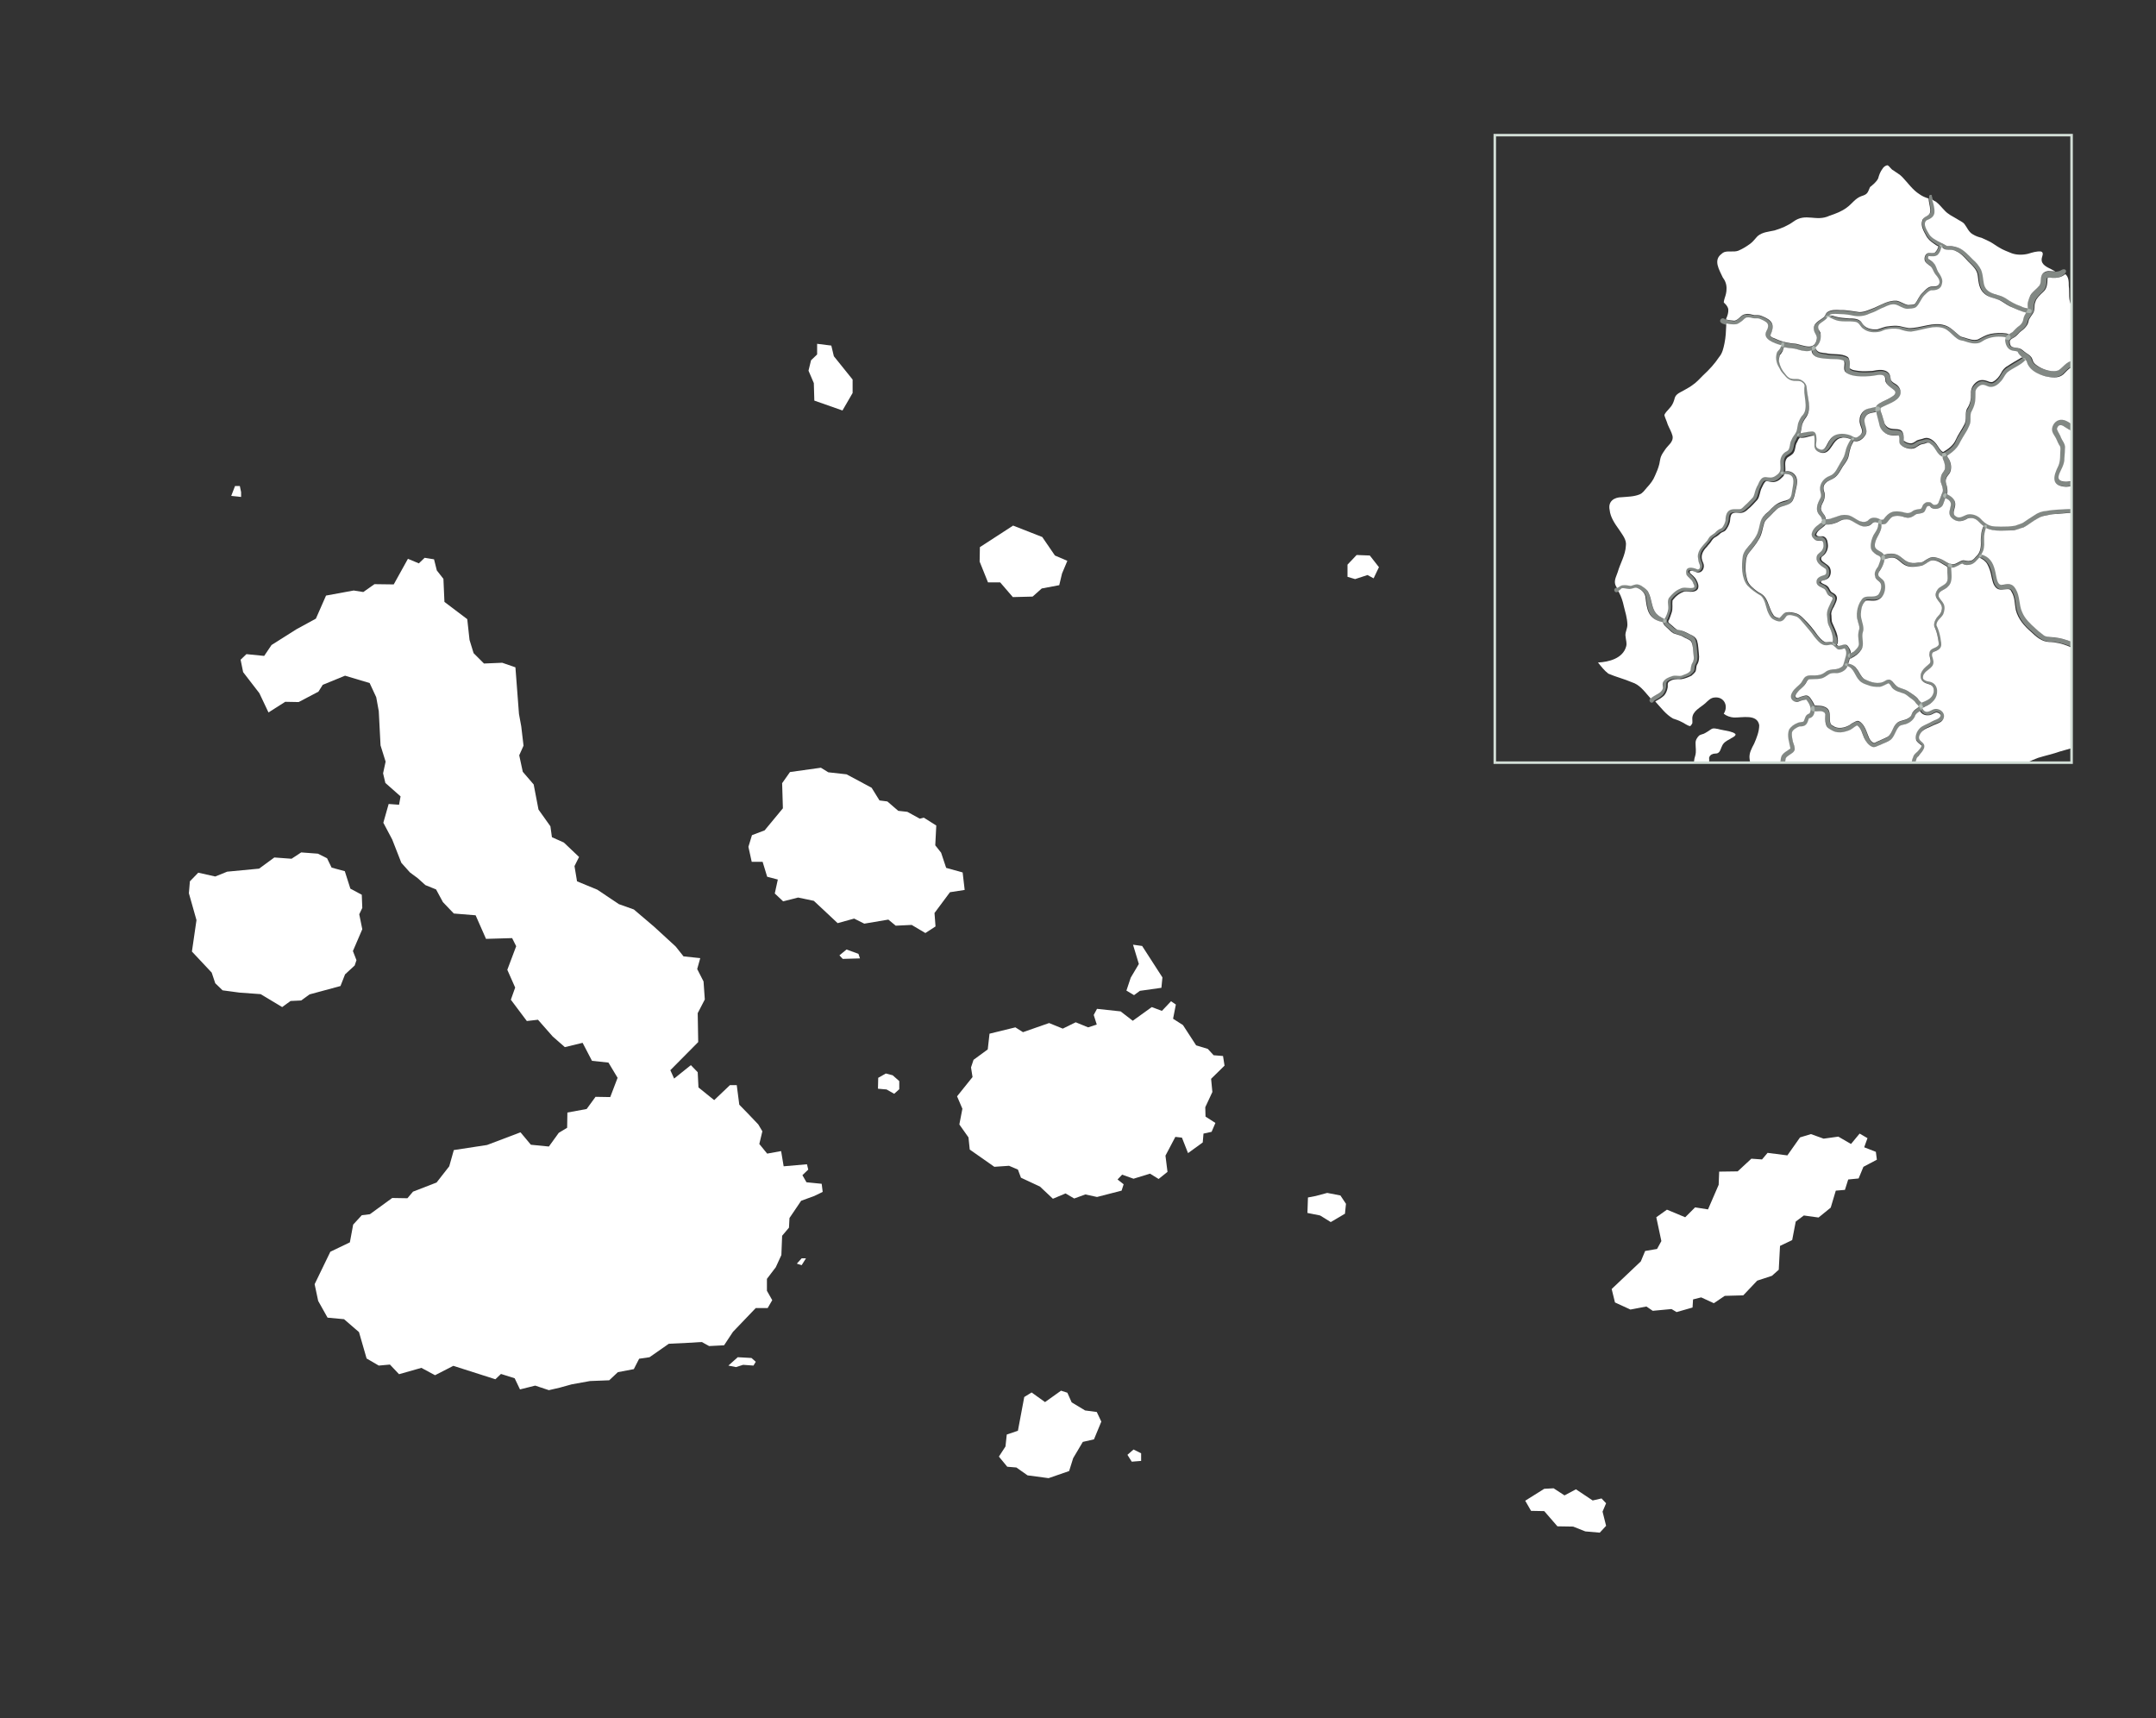
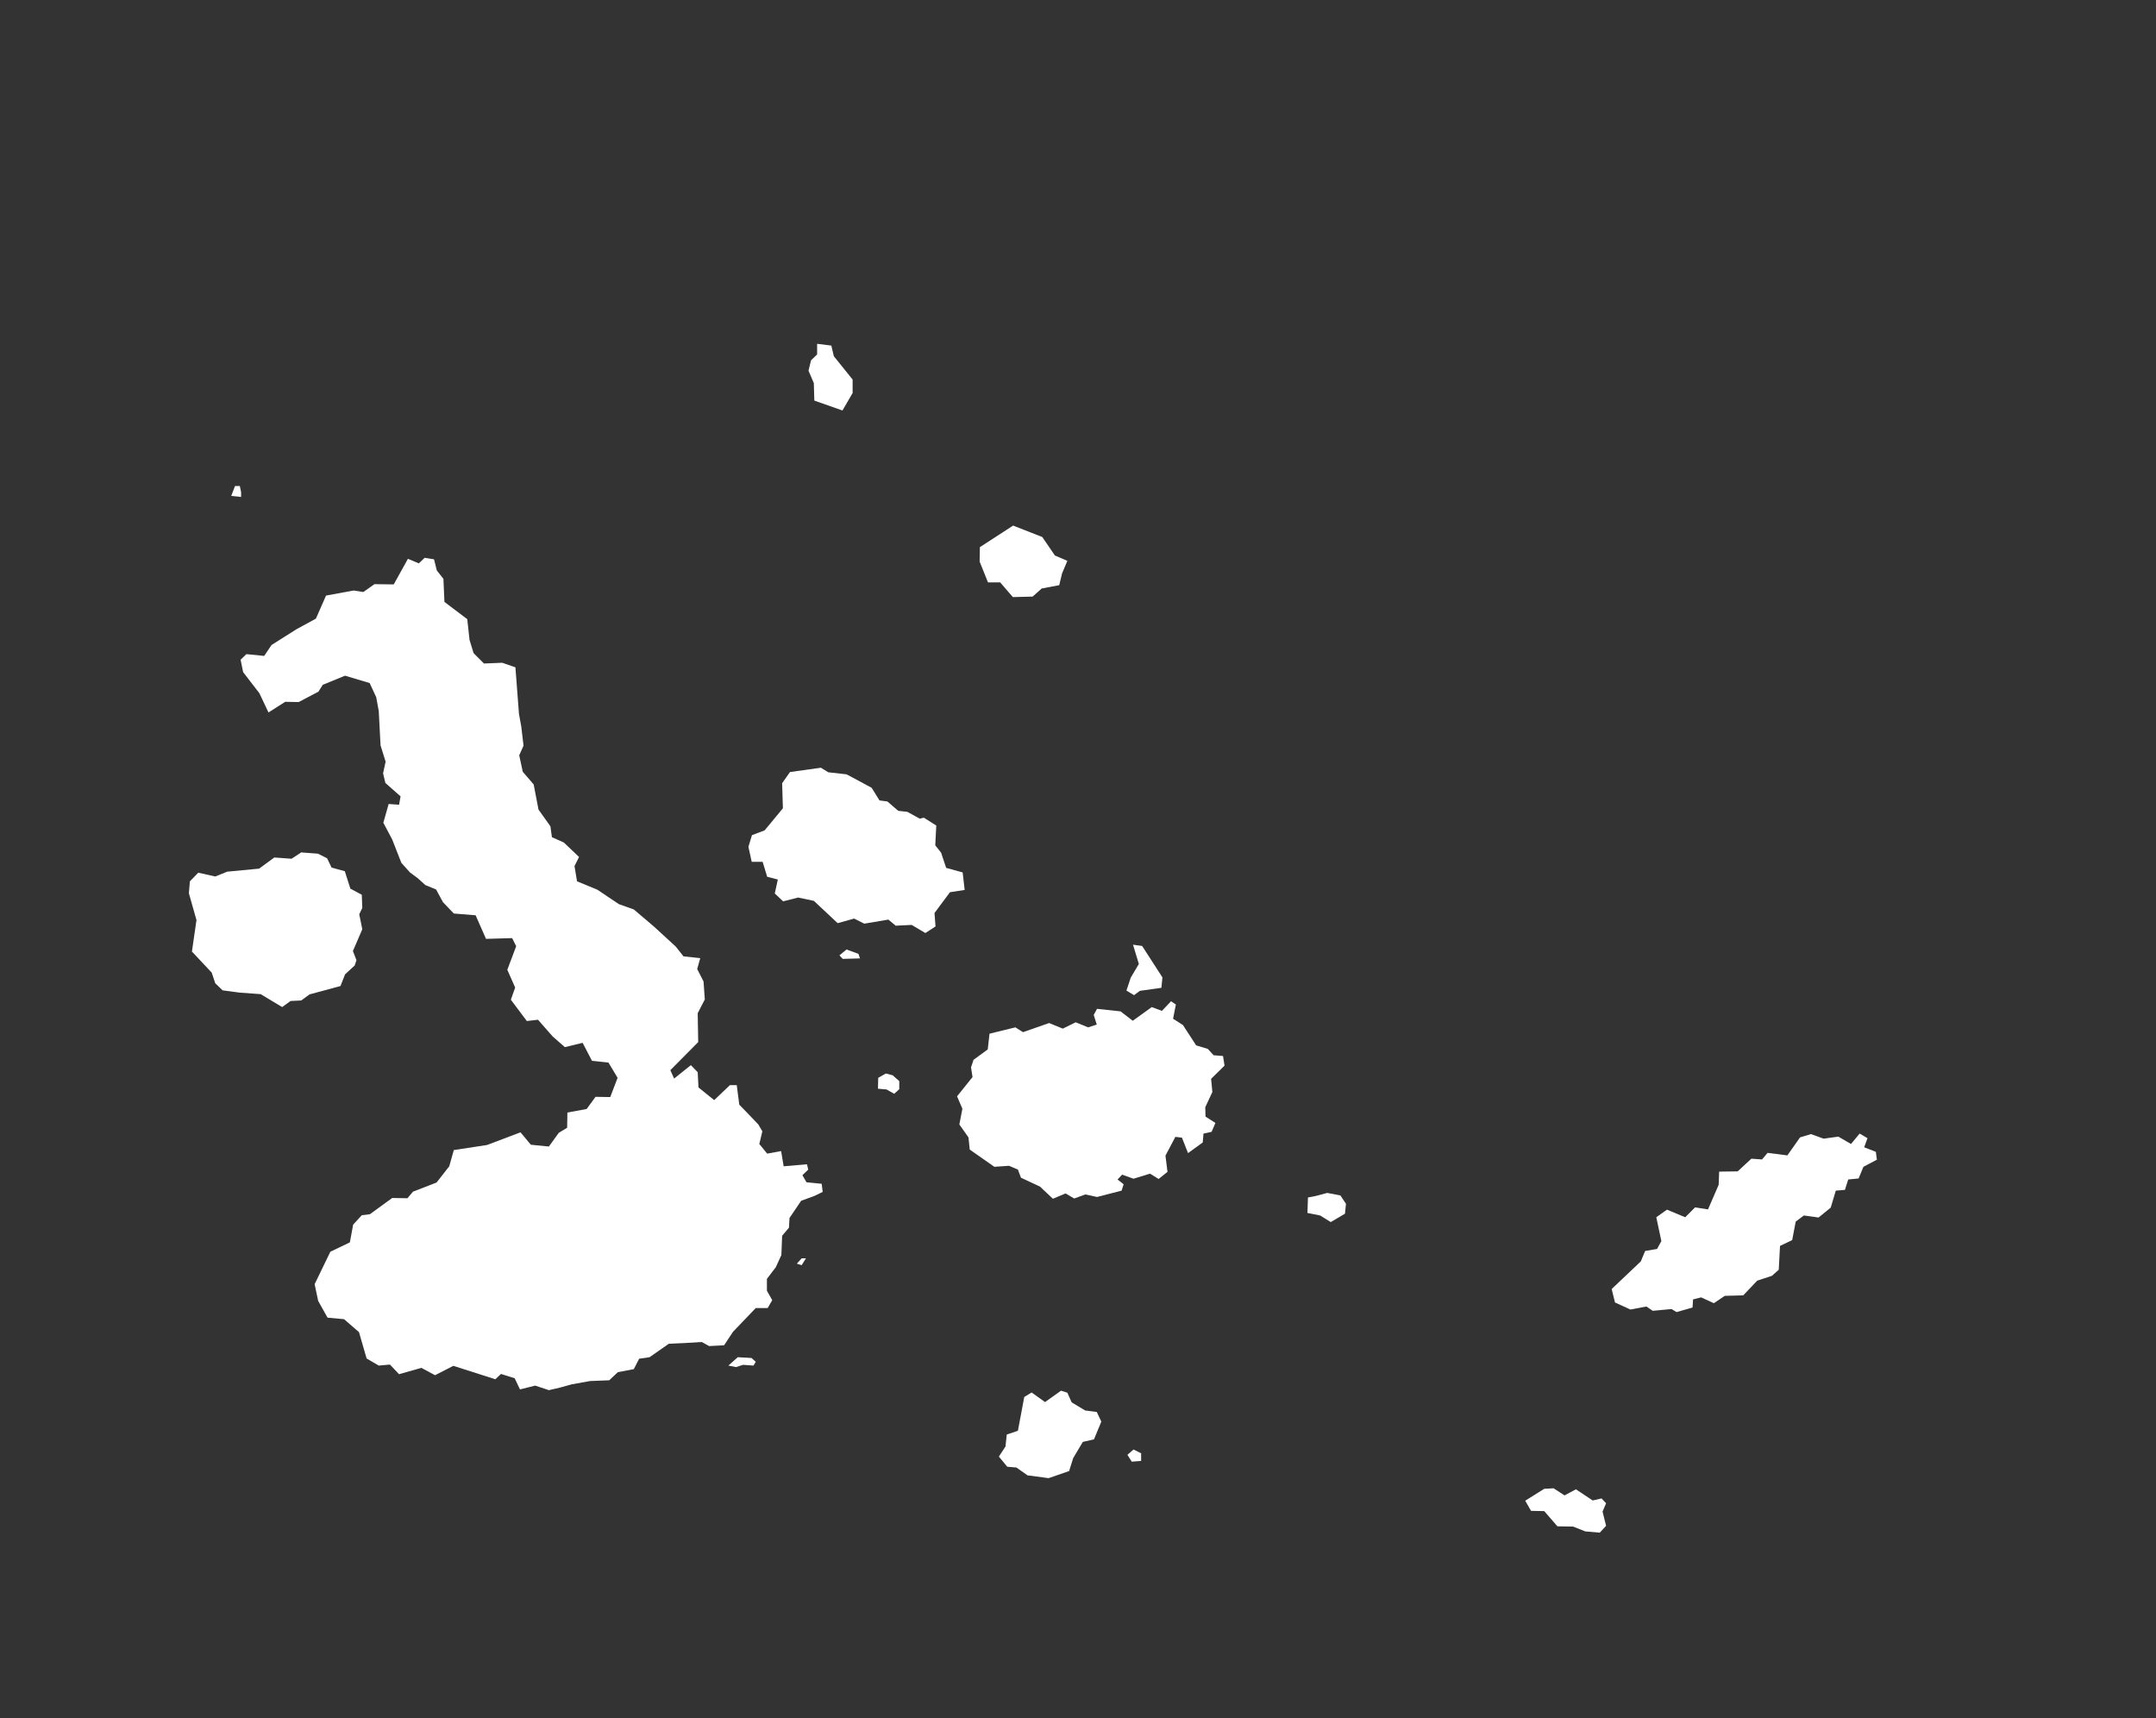
<svg xmlns="http://www.w3.org/2000/svg" xmlns:xlink="http://www.w3.org/1999/xlink" version="1.1" id="Layer_1" x="0px" y="0px" viewBox="0 0 850.4 677.7" style="enable-background:new 0 0 850.4 677.7;" xml:space="preserve">
  <rect x="0" y="0" width="850.4" height="677.7" fill="#333333" stroke="none" />
  <style type="text/css">
	.st0{fill:#FFFFFF;}
	.st1{clip-path:url(#SVGID_00000155144720164458884890000008947437781521249976_);}
	.st2{opacity:0.5;fill:#D3DFD7;enable-background:new    ;}
</style>
  <polygon class="st0" points="633.5,592.9 631.7,591 628.2,591.8 621.6,587.4 617.1,589.8 612.8,587 609.1,587.2 601.6,591.9   603.9,595.9 609.1,596 614.3,602 620.5,602.1 625.3,604 631,604.5 633.5,601.8 632.1,596.2 " />
  <polygon class="st0" points="740.3,457.4 739.9,454.3 735.3,452.5 736.6,448.9 733.5,447.1 730.1,451.2 725.1,448.3 719.3,449.1   714.3,447.3 710,448.6 705,455.7 697.2,454.7 695,457.3 690.8,457 685.4,462 678.1,462.1 677.9,467.3 673.7,477 668.6,476.2   664.7,480.1 657.5,477.1 653.3,480.1 655.3,489.5 653.6,492.6 648.9,493.4 647.2,497.5 635.7,508.4 637,513.7 643.1,516.5   649.4,515.3 651.9,517 659.3,516.3 661.3,517.5 667.6,515.7 667.8,512.5 671,511.7 676,514 680.3,511.1 687.6,510.9 693.1,505.1   698.9,503.2 701.6,500.8 702.1,491.4 706.9,489.1 708.3,481.8 711.5,479.4 717.3,480.2 722.1,476.3 724.1,469.6 727.7,469.3   729,465.2 733.1,464.8 735,460.2 " />
  <polygon class="st0" points="431.5,567.7 434.4,560.7 432.6,556.9 428,556.3 422.7,553.1 421,549.3 418.5,548.5 412.2,553   406.9,549.2 404,551 401.5,564.3 397.1,565.8 396.6,570.5 394,574.5 397.3,578.5 400.9,578.8 405.3,581.9 413.6,583 421.7,580.2   423.3,575.1 427.1,568.7 " />
  <polygon class="st0" points="226.6,341.6 227.6,347.6 235.6,350.9 244.1,356.6 250,358.7 258,365.5 266.5,373.3 269.6,377.2   276.2,377.9 275,382.2 277.5,387.1 278,394.2 275.2,399.6 275.4,411 264.4,422.1 265.9,425.4 272.5,420.1 275.2,422.9 275.5,428.9   281.7,433.9 287.9,428 290.6,428 291.6,435.7 295.3,439.5 299.1,443.5 300.7,446.2 299.5,451.2 302.6,455 308.1,454 309.1,460   318.3,459.2 318.8,461.3 316.5,463.5 318.1,466.3 324.1,466.9 324.5,470.1 321.2,471.7 316,473.6 311.4,480.4 311.2,484.2   308.5,487.4 308.2,495 306,499.8 302.5,504.4 302.5,509.1 304.6,512.8 302.8,515.9 298.1,515.9 289.1,525.3 285.6,530.6   279.7,530.9 276.8,529.3 270.2,529.7 263.8,530 256.2,535.3 252.1,535.9 250,540 243.7,541.2 240.3,544.4 232.7,544.7 225.5,546   220.8,547.3 216.5,548.3 211.1,546.5 205.1,548 203,543.6 197.6,541.9 195.4,544 178.8,538.7 171.6,542.4 166.2,539.5 157.4,542   153.8,538.2 149.4,538.6 144.6,535.8 141.6,525.4 135.7,520.3 129.2,519.7 125.5,513.1 124.1,506.5 130.3,493.7 138,490 139.3,483   142.7,479.3 145.9,478.9 154.7,472.5 160.7,472.6 162.9,470 172.2,466.4 177.2,460 179,453.6 192.1,451.6 205.3,446.6 209.4,451.5   216.5,452.2 220.4,446.8 223.7,444.8 223.8,438.8 231.4,437.4 234.9,432.6 240.7,432.7 243.6,425.1 240,419.1 233.5,418.4   229.8,411.3 222.8,413 218,408.8 212.2,402.2 207.8,402.7 201.5,394.3 203.2,389.5 200.1,382.5 203.6,373.2 202,370 191.7,370.3   187.6,361 179,360.3 174.7,355.8 172,350.8 167.8,349.1 164.8,346.4 161.7,344.1 158.3,340.3 154.7,331.1 151.2,324.5 153.3,317.1   157.4,317.4 158,314.1 152,308.8 151.1,305 152.1,300.4 150.1,294 149.4,280.5 148.4,275 145.8,269.4 136.1,266.5 127.3,270.1   125.6,272.8 117.8,276.9 112.5,276.8 105.9,281 102.3,273.4 95.9,265.1 94.9,260.2 97.2,258 104.2,258.7 107.1,254.4 116.9,248.2   124.6,244 128.6,234.9 139.5,232.9 143.3,233.5 147.7,230.4 155.3,230.5 160.9,220.4 165.2,222.2 167.5,220 171.2,220.6 172.3,225   174.9,228.3 175.3,237.4 184.3,244.2 185.2,252.4 186.8,257.6 190.9,261.7 198.1,261.4 203.3,263.2 204.7,281.6 205.6,286.5   206.5,294.1 204.8,297.9 206.2,304.4 210.5,309.4 212.4,319.3 217.1,325.9 217.7,330.2 222.4,332.3 228.4,338 " />
  <polygon class="st0" points="125.4,336.7 129,338.5 130.8,342.2 136,343.6 138.2,350.5 142.7,352.9 142.9,358.1 141.7,360.6   142.9,366.5 139.2,375.1 140.6,378.7 139.9,380.8 136.1,384.3 134.3,388.9 122.1,392.2 118.8,394.6 114.6,394.8 111.3,397.2   102.8,392.1 94.5,391.5 87.8,390.6 84.9,387.8 83.5,383.6 75.7,375.3 77.5,362.9 74.5,352.3 74.9,347.6 78.2,344.2 84.9,345.7   89.6,343.8 102.2,342.6 108.2,338.2 115,338.7 118.8,336.2 " />
  <polygon class="st0" points="380.5,351 379.7,344.1 373.2,342.3 371.2,336.3 368.9,333.4 369.3,325.6 364.4,322.5 362.8,322.9   357.9,320.2 354.3,319.8 350,316.1 346.9,315.7 343.8,310.7 333.9,305.4 326.7,304.6 323.8,302.8 311.6,304.5 308.5,308.9   308.8,318.8 301.6,327.5 296.6,329.4 295.2,334 296.5,339.9 300.8,339.9 302.6,345.8 306.8,346.9 305.6,352.4 308.9,355.5   314.8,354 321,355.3 330.4,364.1 336.9,362.3 340.9,364.3 350.4,362.7 353.3,365.1 359.6,364.8 365,368 369,365.4 368.6,360.1   374.7,351.9 " />
  <polygon class="st0" points="354.7,426.4 352.1,424.1 349.4,423.4 346.4,425.1 346.3,429.4 349.7,429.7 352.7,431.4 354.7,429.6 " />
  <polygon class="st0" points="450.5,373.1 458.5,385.5 458.1,389.6 449.6,390.8 447.3,392.5 444.3,390.7 446,385.6 449.2,380.2   446.9,372.6 " />
  <polygon class="st0" points="463.8,396.2 461.9,394.9 458.3,398.7 454.3,397.2 446.8,402.6 442,398.9 432.7,397.9 431.4,400.3   432.6,404.1 429.2,405.2 424.3,403.2 419.2,405.7 413.8,403.5 403.5,407.1 400.5,405.2 390.3,407.7 389.6,413.9 384,418 383,421   383.6,424.8 377.5,432.4 379.6,437.3 378.4,443.5 382,448.6 382.5,453.4 392.2,460.2 398,459.8 401.5,461.3 402.7,464.5 410.2,468   415.3,472.8 420.3,470.7 423.7,472.7 428.1,471.1 432.7,472.1 442.4,469.6 443.2,467.1 440.8,465.2 442.6,463.3 447.1,464.9   453.6,462.9 457,465 460.5,462.2 459.7,455.8 463.6,448.4 466.2,448.7 468.6,454.8 474.4,450.6 474.7,447.1 477.9,446.4   479.4,442.9 475.5,440.4 475.4,436.7 478.2,430.7 477.7,425.5 483,420.3 482.4,416.5 478.7,416.2 476.4,413.7 471.8,412.3   466.6,404.3 462.7,401.8 " />
  <polygon class="st0" points="530.9,474.8 528.7,471.5 523.5,470.5 519,471.7 515.9,472.3 515.7,478.4 520.7,479.4 524.9,482   530.5,478.7 " />
  <polygon class="st0" points="417.8,230.8 418.9,226.2 421,221.2 416.1,219.1 411.1,211.8 399.6,207.3 386.5,215.8 386.4,221.5   389.7,229.7 394.5,229.7 399.5,235.5 407.3,235.3 410.9,232.1 " />
-   <polygon class="st0" points="534.5,228.4 531.5,227.5 531.5,222.7 535.1,218.9 540.3,219.1 543.9,223.7 541.8,228.1 539.4,226.8 " />
  <polygon class="st0" points="332.3,161.9 336.3,155 336.3,149.7 328.9,140.5 327.9,136.3 322.3,135.6 322.3,139.8 319.9,142.1   318.9,146.2 321,151.1 321.2,158 " />
  <polygon class="st0" points="317.9,496.3 316.2,496.3 314.3,498.4 316.2,499 " />
  <polygon class="st0" points="297.2,538.6 298.1,537.1 296.4,535.6 291,535.3 287.3,538.6 290.3,539.2 293.1,538.3 " />
  <polygon class="st0" points="339.2,378 338.6,376.2 333.9,374.5 331.1,376.8 332.4,378.2 " />
  <polygon class="st0" points="444.7,573.8 447.1,571.7 450.1,573.2 450.1,576.2 446.4,576.5 " />
  <polygon class="st0" points="91.2,195.6 95.1,196 95.1,194.1 94.6,191.7 92.7,191.7 " />
  <g>
    <defs>
-       <rect id="SVGID_1_" x="589.6" y="53.3" width="227.5" height="247.5" />
-     </defs>
+       </defs>
    <clipPath id="SVGID_00000146474793037323552400000012593015541882989958_">
      <use xlink:href="#SVGID_1_" style="overflow:visible;" />
    </clipPath>
    <g style="clip-path:url(#SVGID_00000146474793037323552400000012593015541882989958_);">
      <path class="st2" d="M937,177.6c-2.4-1-4.7-2.1-7-3.3c-2.8-1.1-5.8-1.7-8.4-3.3c-1.3-0.8-2.5-2-4-2.2c-2.3-0.4-4.5,0.4-6.8-0.4    c-1.6-0.5-2.7-1.9-4.1-2.8c-0.7-0.4-1.4-0.2-2.1-0.3c-1.1-0.1-2.3-0.1-3.5,0.1c-0.1,1.4,0.8,2.8,0.7,4.2c-0.2,2.9-2.5,3.6-4.8,2.4    c-2.6-1.3-4.3-3.9-6.8-5.4c-1.3-0.5-2.5-0.4-3.8-0.2c-0.9,0.2-1.9,0.2-2.7,0.6c-1.3,0.6-2.4,1.7-3.7,2.3c-1.7,0.8-3.8,1-5.6,0.5    c-1.7-0.7-3-1.8-4.6-2.7c-0.8-0.4-1.6-0.9-2.5-1.2c-0.9-0.2-1.9-0.2-2.8-0.3c-5.4-0.8-8.1-8.6-11.7-12.1c-0.9-1.1-1.6-2.3-2.6-3.3    c-0.7-0.8-1.3-1.7-2.3-2.2c-2.2-1.4-3.6-1.1-5.9,0c-4.4,1.8-8.7-1.6-13.1-0.9c-2,0.1-1.4,1.8-2.6,2.8c-2.4,1.7-6.5,1.7-8.2-1    c-0.8-1.3-0.6-2.9-1.2-4.2c-1.4,0.6-2.3,1.9-3.4,2.9c-2,1.7-4.8,1.3-7.1,0.7c-2.6-0.7-5.7-2.1-6.9-4.7c-0.2-0.5-0.2-1-0.5-1.4    c-0.3-0.3-0.7-0.5-1-0.8c-1-0.5-1.7-1.4-2.6-2c-0.8-0.3-1.7-0.2-2.6-0.6c-1.5-0.6-2.2-2.3-2.3-3.9c-0.1-2,1.6-2.9,3.1-3.8    c0.9-0.8,1.6-1.9,2.7-2.5c0.9-0.7,1.5-1.7,1.6-2.8c0.4-1.4,1.3-2.5,1.9-3.8c0.1-0.7-0.1-1.4-0.1-2.1c0.2-1.1,0.5-2.3,1.1-3.3    c0.9-1.4,2.3-2.5,3.5-3.7c0.5-0.7,0.5-1.7,0.6-2.5c-0.1-1.9,1-3,2.9-3.3c1.9,0.1,3.8,0.4,5.5-0.7c0.7-0.4,1.8-0.2,1.6,0.8    c-0.1,0.5-0.7,0.9-1.1,1.3c-1.3,1-3,1.2-4.5,1.1c-0.7,0-1.4-0.2-2,0.1c-0.1,5.9-1.9,4.6-4.5,8.6c-0.2,0.7-0.6,1.4-0.6,2.2    c0.1,1.1,0.1,2.3-0.7,3.2c-0.5,0.8-1,1.6-1.5,2.3c-0.3,0.8-0.4,1.6-0.8,2.3c-0.6,0.9-1.4,1.7-2.3,2.3c-0.8,0.7-1.4,1.5-2.2,2.1    c-0.8,0.7-2,0.9-2.3,2l0,0c0.1,2.9,1.7,2.1,3.8,2.7c0.8,0.2,1.3,0.9,2,1.3c0.8,0.6,1.6,1,2.3,1.7c0.7,0.6,0.8,1.5,1.2,2.3    c0.5,0.9,1.4,1.5,2.3,2c2,1.1,5.5,2.3,7.7,1.3c1.9-1.3,4.1-5,6.8-3c1.1,1,1.1,2.7,1.4,4.1c0.5,1.9,2.9,1.9,4.5,1.4    c1.3-0.2,1.1-1.9,2.1-2.5c3.4-2,7.4-0.3,11,0.3c4.8,0.7,6.1-3.2,11.2-0.2c1.1,0.5,2,1.4,2.8,2.4c0.9,1,1.7,1.9,2.5,3    c1,1.1,2,2.2,2.9,3.5c1.7,2.3,3.1,5,5.4,6.8c0.6,0.5,1.1,1,1.8,1.3c0.8,0.2,1.6,0.3,2.4,0.4c6.4,0.9,8.1,8.1,15.3,2.6    c2.5-1.5,7.2-2.3,9.8-0.6c1.3,1,2.5,2,3.6,3c1.3,1.1,2.5,2.4,4.2,2.5l0,0c0.5,0,0.7-0.5,0.8-1c0.3-0.7,0-1.3-0.3-1.9    c-0.2-0.6-0.4-1.3-0.5-1.9c-0.8-3.2,3.2-2.4,5.1-2.5c3.6-0.3,4.2,2.3,7.2,3.2c1.4,0.4,2.8,0.1,4.2,0.2c2.3,0,4.3,1.1,6.2,2.3    c2.6,1.4,5.4,2.2,8.2,3c1.6,0.6,3.1,1.4,4.7,2.1c1,0.4,1.9,0.8,2.7,1.5C938.6,176.7,937.9,177.8,937,177.6z" />
      <path class="st2" d="M761.9,77.6c0-0.1,0.1-0.1,0.1-0.1c0.1,0,0.1,0.1,0.1,0.1c0,0.1-0.1,0.1-0.1,0.1    C761.9,77.7,761.9,77.6,761.9,77.6z" />
      <path class="st2" d="M799.7,123.4c-2.3-0.4-4.5-1.5-6.6-2.5c-1.5-0.7-2.7-1.9-4.2-2.5c-1.9-0.7-4.1-1-5.7-2.4    c-2.2-1.7-2.5-4.5-2.7-7.1c-0.2-2.5-2.2-4.1-3.8-5.7c-1.4-1.5-2.8-3.2-4.7-4c-1.3-0.8-2.8-0.4-4.2-0.7c-0.7-0.2-1.2-0.7-1.8-1    c-1-0.5-2.2-1-3-1.7l0,0c0,0,0,0,0.1,0.1c-1.3-0.8-2.5-1.8-3.2-3.2c-1-1.7-2.2-3.8-1.5-5.9c0.4-1.7,2.8-1.6,3.1-3.3    c0.1-1.5-0.3-3-0.5-4.4c-0.1-0.7-0.4-2.6,0.7-2.2c0.2-0.2,0.5,0.1,0.2,0.2c0.5,2.3,1.7,4.6,1.4,7c-0.3,1.7-1.7,2.3-3.1,2.9    c-1.6,1.4,0.4,4.2,1.1,5.6c0.5,0.8,1.3,1.4,2.1,1.9c1.5,1,3.2,1.7,4.8,2.6c0.7,0.2,1.4,0,2.1,0.1c0.8,0.1,1.6,0.3,2.4,0.6    c2.3,0.9,4.1,2.9,5.8,4.7c1.3,1.1,2.5,2.5,3.2,4c1.6,4.1-0.4,7.7,5.3,9.6c1.5,0.4,3,0.8,4.3,1.6c1.9,1.3,3.9,2.5,6.1,3.2    c1.1,0.5,2.2,0.8,3.4,1c0.8,0.2,0.7,1.4-0.1,1.6C800.2,123.5,800,123.4,799.7,123.4z" />
-       <path class="st2" d="M711.8,138.5c-1.3-0.1-2.6-0.7-3.8-0.9c-0.8-0.1-1.8-0.2-2.6-0.3c-2.6-0.5-10.7-2.1-9.1-5.9    c1.8-3.3,0.4-4-2.6-5.2c-0.8-0.2-1.7,0.1-2.5-0.2c-0.8-0.2-1.6-0.4-2.4-0.3c-0.9,0.1-1.5,0.8-2,1.4c-0.5,0.4-1,0.7-1.5,1    c-1.1,0.7-6.5,0.1-6.8-1.3c-0.2-0.8,0.7-1.5,1.4-1.2c0.2,0.1,0.5,0.2,0.7,0.4c1.1,0.4,2.3,0.6,3.5,0.7c1.7-0.3,2.5-2.4,4.4-2.6    c1.2-0.2,2.3,0.2,3.5,0.4c0.9,0,1.9-0.1,2.8,0.3c4.2,1.7,5.4,3.3,3.5,7.7c0.4,0.8,1.4,1,2.2,1.4c2.5,1.1,5.3,1.6,8,1.9    c3.1,0.7,7.2,2.8,8.1-1.9c0.4-1.4-1-2.2-1.1-3.6c-0.5-2.7,2.2-3.6,3.9-5c0.5-0.6,0.7-1.4,1.4-2c1.4-1,3.4-0.8,5-0.8    c2.6-0.1,5,0.5,7.6,0.8c2.2,0.1,4-1,5.9-1.7c2.8-1.3,5.7-3.1,8.8-2.8c1.6,0.4,2.9,1.4,4.5,1.7c0.9-0.1,1.9-0.1,2.7-0.4    c1.1-1.4,1.7-3.2,3-4.4c1-1,2-2.2,3.5-2.5c0.9-0.1,1.9,0.1,2.6-0.4c1.4-1.3-0.1-3.2-1-4.4c-0.8-1.2-1.1-2.9-2.3-3.8    c-0.7-0.5-1.4-1-1.7-1.8c-0.4-1.1,0.1-2.7,1.4-3c0.8-0.1,1.8,0.1,2.6-0.2c0.8-0.7,1.2-1.8,1.6-2.8c0.5-0.7,1.3,0.1,1.2,0.8    c0.1,1.3-0.4,2.6-1.4,3.4c-1,0.8-2.5,0.7-3.6,0.5c-0.4,0.4-0.3,1,0.2,1.3c0.7,0.5,1.4,0.9,1.9,1.6c0.9,0.9,1,2.2,1.6,3.2    c1,1.4,2.1,2.9,1.6,4.7c-0.3,2.3-2.4,2.8-4.4,2.7c-1,0.4-1.7,1.2-2.5,1.9c-1.5,1.3-1.9,3.3-3.3,4.7c-1.1,0.7-2.5,0.6-3.6,0.7    c-1.7-0.1-3-1.3-4.6-1.7c-1.6-0.2-3.2,0.5-4.5,1.1c-1.2,0.4-2.3,1-3.4,1.6c-1.1,0.5-2.2,0.8-3.2,1.3c-2,0.7-4,0.8-6,0.3    c-2.2-0.5-4.3-0.6-6.5-0.6c-2.4,0.1-2.4,0.2-3.6,2.2c-2,2.2-5,2.1-2.6,5.6C719.1,135.6,715.9,139.4,711.8,138.5z" />
      <path class="st2" d="M777.9,136c-1.3-0.1-2.5-0.5-3.7-1c-0.8-0.2-1.6-0.4-2.2-0.8c-1.4-1-2.6-2.6-4.1-3.5c-1.7-1.1-3.8-1.3-5.7-1    c-2.8,0.5-5.6,1.3-8.4,1.7c-1.6,0.1-3.2-0.4-4.7-1c-1.8-0.4-3.6-0.2-5.4,0.2c-0.8,0.2-1.4,0.6-2.2,0.8c-2.2,0.4-4.7,0.2-6.5-1.1    c-1.2-0.7-1.5-2.3-2.9-2.7c-2.9-0.6-6,0.3-8.7-1c-0.9-0.4-1.7-0.8-2.5-1.1c-0.2-0.1-0.5-0.2-0.7-0.4c-0.4-1.4,3.5-0.1,4.1,0.1    c1.7,0.5,3.5,0.5,5.2,0.7c1.7,0,3.8,0,5,1.6c1.1,2.3,3.8,2.9,6.2,2.7c1.5-0.4,2.8-1.1,4.4-1.2c1.4-0.2,2.9-0.3,4.3-0.1    c1.2,0.3,2.5,0.6,3.7,0.8c4.7,0.1,9.4-2.6,14.2-1.1c2.4,0.7,3.9,2.6,5.8,4.1c0.6,0.5,1.4,0.5,2.1,0.8c1.6,0.5,3.3,1.3,5.1,0.7    c1.6-0.9,3.2-1.8,5-2.2c2.1-0.4,4.2-0.5,6.3-0.2c0.5,0.1,1.2,0.3,1.4,0.9c0.2,0.6-0.2,1.4-0.9,1.4c-2.8-0.7-5.8-0.7-8.5,0.4    c-1,0.4-1.7,1.1-2.8,1.5C779.8,136,778.8,136,777.9,136z" />
      <path class="st2" d="M765.6,179.8c-2-1.1-2.5-3.7-4.4-4.9c-0.4-0.2-0.7-0.4-1.1-0.5c-0.4,0-0.8,0.3-1.3,0.4    c-0.7,0.2-1.4,0.2-2,0.6c-0.5,0.4-1,0.8-1.6,1c-1.7,1-5.2,0-6.2-1.7c-0.4-0.9,0.2-2.5-0.5-3.2c-0.8-0.1-1.7,0.2-2.5,0    c-2.5-0.1-4.8-2-5.1-4.6c-0.3-1.3-0.7-2.6-1-3.9c-0.4-1.6-0.3-3.2,1.4-3.9c1.4-0.9,3-1.4,4.4-2.3c0.7-0.5,1.7-0.8,1.9-1.8    c0-0.6-0.4-1.1-0.8-1.4c-1.1-0.8-2.5-1.5-2.8-2.9c-0.1-2.3-0.7-2.8-3-2.6c-3.3,0.7-10.1,1.2-12.7-1.1c-1.3-1.2,0-3-0.7-4.5    c-1.7-0.8-3.6-0.6-5.3-0.7c-1.9-0.2-3.9-0.1-5.7-0.9c-0.8-0.4-1.5-1.1-1.7-2c-0.1-0.7-0.7-2.4,0.4-2.5c0.8,0.2,0.8,1.2,1.1,1.8    c0.7,1.4,2.5,1.3,3.9,1.6c2.8,0.7,6-0.1,8.6,1.5c0.5,0.5,0.6,1.3,0.8,2c0.2,0.8-0.1,1.6,0,2.4c1,0.9,2.3,0.8,3.6,1.1    c1.9,0.2,3.5,0.1,5.3,0c2.2-0.4,5-1.1,6.6,1c0.5,0.7,0.6,1.6,0.7,2.4c0.4,1.1,1.8,1.5,2.6,2.3c1,0.9,1.7,2.5,1.1,3.8    c-1.1,2.7-5.4,3.6-7.7,5.1c-0.2,0.9,0.2,1.9,0.5,2.7c0.5,1.1,0.7,2.4,1.1,3.6c2.5,4.4,7.8-1.2,7.5,6.6c1,0.7,2.1,1.1,3.2,1    c0.8-0.2,1.3-0.8,2-1.1c1-0.5,2-0.5,3-0.9c1.9-0.5,3.8,1,4.8,2.5c0.8,1.1,1.3,2.3,2.5,3c2-1.2,4.1-2.6,5-4.8    c0.8-2.1,2.3-3.8,3.3-5.9c1.3-2.1-0.1-4.8,1.4-6.8c1-1.7,1.3-3.5,1.3-5.4c-0.2-1.9,0.5-3.3,1.9-4.5c1.7-1.6,3.5-1.1,5.4-0.3    c0.5,0.1,1,0.2,1.5-0.1c1.3-0.7,2.3-1.9,3-3.2c0.6-1.2,1.4-2.2,2.6-2.9c1.7-1.1,3.4-2.1,5.1-3.1c0.4-0.4,1-0.7,1.6-0.5    c0.4,0.1,0.5,0.5,0.4,0.9c-2,2.2-5.1,3-7.3,5c-1,1.1-1.5,2.6-2.6,3.6c-1.3,1.4-3.2,2.6-5.1,1.7c-0.9-0.4-1.9-0.8-2.8-0.3    c-0.8,0.5-1.7,1.3-1.9,2.3c-0.1,1.8,0.1,3.5-0.4,5.2c-0.3,1.1-1,2.2-1.4,3.3c-0.4,1.1-0.1,2.3-0.2,3.5c-0.1,1.3-0.7,2.3-1.3,3.4    c-1.2,1.9-2.4,3.7-3.3,5.7c-0.8,1.5-2.2,2.6-3.5,3.6C767.9,179.3,766.7,180.7,765.6,179.8z" />
      <path class="st2" d="M650.7,276.6c-0.8-1.5,3.7-3,4.5-4.1c0.4-0.5,0.7-1.1,0.7-1.7c0-0.7-0.1-1.4,0.1-2c0.7-1.3,2.2-1.9,3.5-2.3    c1-0.4,2.1-0.1,3.1-0.1c0.8,0,1.4-0.4,2.2-0.7c0.8-0.2,1.5-0.7,2-1.4c0.2-0.7,0.1-1.5,0.4-2.2c0.1-0.5,0.6-1,0.7-1.6    c0.3-0.8,0.1-1.7,0.1-2.5c-0.2-1.6-0.2-3.4-0.7-5c-0.5-0.7-1.4-1-2.2-1.4c-0.9-0.4-1.7-1-2.6-1.2c-0.7-0.2-1.5-0.4-2.2-0.7    c-1.1-0.7-1.9-1.7-2.9-2.5c-1.1-0.8-2-2.5-0.9-3.6c0.5-1.1,1.1-2.4,1.3-3.6c0.2-1.5-0.5-3.1,0.3-4.5c1.1-1.5,2.6-2.9,4.4-3.6    c1.7-1,3.7,0.1,5.5-0.5c0.3-0.7-0.2-1.4-0.5-2.1c-0.5-1.2-1.8-1.9-2.5-3c-0.8-3.5,2.2-3,4.4-2c1.1,0,1.1-1.4,0.7-2.2    c-0.4-0.8-0.5-1.8-0.6-2.8c0-2.6,2.2-4.5,3.7-6.4c0.4-0.6,0.8-1.3,1.3-1.8c0.5-0.4,1.2-0.8,1.7-1.2c0.4-0.4,0.8-0.8,1.2-1.1    c0.5-0.4,1.3-0.5,1.7-1c0.7-0.8,1.1-1.8,1.3-2.8c0.1-1,0.1-2,0.5-2.8c1.3-2.2,3.3-1.4,5.3-1.7c0.8-0.2,1.3-1,1.9-1.5    c1.1-0.8,1.9-2,3-3c0.4-0.4,0.5-1,0.7-1.5c0.2-1.3,0.7-2.5,1.4-3.6c2.3-5.6,4.1-1.2,7.2-3.7c2.2-1.5,1.6-2.7,1.6-5    c-0.1-1.6,0.7-3.2,2-4.2c0.5-0.4,1.2-0.6,1.4-1.2c0.4-1,0.4-2,0.7-2.9c0.2-0.5,0.5-1,0.7-1.5c0.4-1,1.1-1.7,1.6-2.6    c0.3-1,0.4-2,0.6-3c0.3-1.1,0.8-2,1.4-2.9c0.8-0.8,1.4-1.8,1.5-2.9c0.2-2.1-0.3-4.2-0.4-6.3c-0.1-0.8-0.1-1.7-0.2-2.5    c0-0.4-0.3-0.9-0.7-1.1c-1-1.1-2.4-0.7-3.6-0.8c-1.2-0.1-2.3-0.7-3-1.5c-0.8-1-1.8-1.9-2.4-3.1c-0.4-0.9-1-1.8-1.3-2.8    c-0.4-1.2-0.2-2.6,0.1-3.8c0.3-0.7,1-1.1,1.3-1.7c0.4-0.8,0.8-1.7,1.3-2.4c0.1-0.1,0.3-0.2,0.4-0.1h0.1c0.2,0,0.2,0.2,0.1,0.2    c0.3,0.6,0.1,1.3-0.1,1.8c-0.2,0.5-0.2,1.1-0.6,1.6c-0.2,0.4-0.6,0.8-0.9,1.2c-0.2,0.8-0.4,1.6-0.3,2.5c0.4,1.7,1.2,3.5,2.4,4.8    c0.7,0.8,1.3,1.7,2.3,1.9c1,0.3,2,0.1,2.9,0.2c1.6,0.2,3.2,1.6,3.3,3.3c0.2,3.8,2.2,8.4-0.2,11.8c-0.7,0.9-1.3,1.9-1.6,3    c-0.2,1.1-0.3,2.3-0.7,3.3c-0.4,0.8-0.9,1.6-1.4,2.3c-0.2,0.5-0.4,1-0.7,1.4c-0.5,1.1-0.4,2.4-1,3.5c-0.5,1.1-1.7,1.4-2.6,2.2    c-2,2.5,0.8,5.9-2.3,8.4c-1.1,1.1-2.6,1.9-4.2,1.6c-0.6-0.1-1.3-0.4-1.9-0.3c-0.9,0.6-1.2,1.7-1.7,2.6c-0.8,1.4-0.8,3.2-1.7,4.7    c-1.2,1.3-2.3,2.6-3.8,3.8c-0.7,0.7-1.6,1.4-2.6,1.4c-1.4,0.2-3.6-0.7-4.1,1.2c-0.3,0.8-0.1,1.6-0.4,2.4c-0.3,1.3-0.8,2.4-1.7,3.3    c-0.5,0.5-1.2,0.6-1.8,1c-0.7,0.5-1.3,1.1-2.1,1.6c-0.8,0.4-1.4,1.2-1.9,2c-0.5,0.6-1,1.1-1.4,1.7c-1.9,1.9-2.9,3.9-1.6,6.5    c0.7,1.4,0.1,3.5-1.7,3.8c-1.2,0.2-2.3-1-3.5-0.6c-0.1,0.2-0.1,0.5-0.1,0.7c1,1,2.1,1.8,2.7,3c1.3,2.2,1.1,4.2-1.8,4.5    c-1,0.1-2-0.2-3-0.1c-1.9,0.5-3.5,1.9-4.7,3.5c-0.2,1.6,0.2,3.2-0.3,4.7c-0.3,1-0.7,1.9-1,2.8c-0.4,0.5-0.7,1-0.1,1.4    c0.8,0.7,1.6,1.3,2.3,2c0.5,0.5,0.9,0.7,1.6,0.8c1.6,0.3,2.9,1.1,4.4,1.7c1.3,0.5,2.4,1.2,2.8,2.5c0.5,1.7,0.5,3.5,0.7,5.2    c0.2,1.5,0.1,3.1-0.8,4.4c-0.4,0.8-0.2,1.7-0.5,2.5c-0.4,0.7-1,1.2-1.6,1.7c-1.3,0.5-2.8,1.2-4.1,1.4c-1.7-0.1-3.4-0.1-4.8,1    c-0.7,0.5-0.4,1.4-0.5,2.2c-0.2,1.2-0.7,2.4-1.5,3.3c-1,0.9-2.2,1.6-3.3,2.2C652.1,277.2,651.2,277.5,650.7,276.6z" />
      <path class="st2" d="M656.2,245.6c-5.9-1.3-6.3-5-6.9-10.2c-0.4-1.7-1.9-3-3.5-3.5c-1-0.1-1.9,0.5-2.8,0.5c-1-0.1-2-0.4-3-0.3    c-0.4,0.3-0.8,0.7-1.2,1c-0.4,0.2-0.8,0.5-1.3,0.5c-0.9-0.1-1.1-1.4-0.2-1.7c0.9-0.1,1.5-0.8,2.3-1.1c1.2-0.2,2.3,0.1,3.5,0.2    c0.6-0.1,1.1-0.4,1.7-0.5c1.1-0.4,2.2,0.2,3,0.8c0.9,0.5,1.9,1.3,2.3,2.3c1.4,2.6,1.1,5.8,3,8.2c1.1,1.3,2.6,1.9,4.1,2.6    C657.8,245.1,657,245.8,656.2,245.6z" />
      <path class="st2" d="M718,178.4c-4.4-1.2-2-3.8-2.9-6.8c-1.9,0-3.8,1.2-5.7,0.7c-0.4-0.1-0.7-0.7-0.4-1.1c0.3-0.3,1-0.4,1.3-0.4    c1.4-0.2,2.8-0.7,4.3-0.8c2-0.3,2.2,1.4,2.2,2.9c0.2,2-1.1,3.5,1.5,4.2c2.2,0.6,2.7-2.7,3.8-3.9c1.9-2.8,5.3-2.7,8.1-1.7    c0.9,0.4,1.9,1.3,2.9,0.6c3.3-2.1,0.3-3.8,0.7-6.8c0-1.9,1.6-3.8,3.3-4.3c0.8-0.2,1.7-0.4,2.6-0.6c0.6-0.1,1.3-0.2,1.7,0.3    c0.4,0.4,0.2,1.3-0.5,1.4c-0.2,0-0.4,0-0.6,0.1c-1.6,0.5-3.6,0.4-4.5,2c-1.3,2.4,1.6,5-0.1,7.3c-0.9,1.4-2.5,2.6-4.2,2.3    c-0.7-0.1-1.2-0.5-1.7-0.8c-1.2-0.4-2.5-0.7-3.8-0.5C722.1,172.9,722,179.2,718,178.4z" />
      <path class="st2" d="M689.8,306.2c-0.7,0.1-1.4-0.3-1.4-1.1c0.1-0.5,0.4-0.9,1-0.9c0.8,0.1,1.6,0.1,2.3-0.2    c0.9-0.2,1.8-0.4,2.4-1.1c0.7-0.8,1.4-1.6,2.5-1.6c1.8-0.2,4.4,0.7,5.5-1.1c0.1-0.7,0.1-1.4,0.4-2c0.7-1.4,2.3-2.1,3.5-3    c-0.4-2.5-1.5-5.1-0.5-7.5c0.7-1.1,2-2,3.2-2.5c0.8-0.5,2,0,2.6-0.8c0.6-1.4,0.5-2.5,2.2-3c1.3-1.7-0.1-4.1-1.3-5.5    c-0.8,0.1-1.4,0.3-2.2,0.5c-0.6,0.2-1.3,0.5-2,0.4c-1.8-0.5-2.3-2.2-1.3-3.7c0.8-1.7,2.5-2.6,3.6-3.9c1.4-2.3,1.6-2.8,4.4-2.8    c1.4-0.1,2.8-0.1,4.1-0.7c0.5-0.4,1-0.6,1.5-1c0.8-0.5,1.8-0.7,2.8-0.7c1.3,0,2.5-0.4,3.4-1.2c0.4-0.5,0.5-1.1,0.7-1.7    c0.5-1.8,1.4-3.8,0.2-5.4c-1.2,0.2-2.5,1.1-3.6,0.3c-0.7-0.5-1.3-1.6-2.4-1.2c-0.8,0.1-1.6,0.2-2.4,0.1c-1.7-0.6-2.7-2.1-3.8-3.3    c-1.3-1.8-2.8-3.4-4.1-5.1c-0.9-1-1.7-2.2-2.9-2.8c-1.2-0.3-2.6-0.9-3.7-0.4c-0.4,0.4-0.7,0.9-1.1,1.3c-0.4,0.5-0.9,0.9-1.6,1    c-1.1,0.1-2.1-0.4-2.9-0.9c-1.1-0.8-1.7-2.2-2.2-3.3c-0.7-2-0.9-4.3-2.5-5.9c-1.9-1.2-3.8-2.5-5.4-4.1c-2.4-3-2.3-7.9-1.8-11.5    c0.4-2.2,2-3.5,3.3-5.1c1-1.3,1.9-2.6,2.5-4c1.5-4.1,0.4-5.4,4.4-8.6c1.4-1.6,3-3.2,5.1-3.8c1-0.5,2.3-0.4,3.2-1.3    c0.8-0.9,0.7-2.2,1-3.2c0.4-2.2,1.5-5.4-1.4-6.3c-0.8-0.1-1.6-0.2-2.3-0.5c-0.2-0.1-0.5-0.2-0.5-0.5c-0.1-0.9,1.2-0.5,1.8-0.6    c1.6-0.2,3.1,0.4,3.9,1.7c1.3,1.9,0.4,4.5-0.1,6.6c-0.2,1-0.4,2.2-0.9,3c-1.2,2.5-4.5,1.9-6.3,3.6c-1,0.8-1.8,1.7-2.6,2.6    c-0.9,0.8-2,1.6-2.4,2.8c-0.7,2.2-1,4.6-2.2,6.6c-1.1,1.9-2.6,3.6-3.9,5.3c-1.3,1.6-1.2,3.8-1.3,5.7c-0.1,1.7,0.4,3.4,0.7,5.1    c0.7,1.9,2.5,3.2,4,4.4c0.4,0.3,0.8,0.4,1.2,0.7c0.8,0.4,1.5,1.1,2,1.9c1.3,2,1.7,4.5,3,6.5c0.4,0.9,1.5,1.3,2.4,1.4    c1-0.7,1.5-2.2,2.9-2.3c1.3-0.2,2.7,0.2,4,0.5c1.1,0.4,2,1.3,2.8,2.1c1.9,2,3.7,4.1,5.3,6.3c0.9,1,1.7,2.1,2.9,2.8    c0.7,0.2,1.4,0,2,0c0.8-0.1,1.6,0.2,2.2,0.7c0.5,0.3,0.9,1,1.6,0.7c0.9-0.2,1.7-0.6,2.6-0.4c0.7,0.2,1.1,1,1.4,1.7    c1,2.2-0.2,4.5-0.7,6.7c-0.5,1.7-2.3,2.8-4.1,3c-1.1,0.1-1.9-0.1-2.9,0.2c-1.4,0.7-2.5,1.9-4.1,2c-1.1,0.2-2.3,0.1-3.3,0.2    c-0.4,0.1-0.8,0-1.1,0.1c-0.2,0.2-0.5,0.4-0.6,0.7c-0.5,1-1.2,1.9-2,2.6c-0.8,0.7-3.9,3.6-1.7,4c1.1-0.4,2.1-0.8,3.2-1    c1.6-0.3,2.3,1.6,3,2.8c1.2,2,1.3,5.6-1.4,6.1c-0.7,2.3-1.1,3.3-3.7,3.2c-1,0.2-2.9,1.3-3,2.5c-0.1,1.3,0,2.5,0.4,3.6    c0.2,1,0.8,2,0.7,3.1c-0.3,1.1-1.5,1.6-2.3,2.2c-0.4,0.4-0.9,0.7-1.2,1.1c-0.2,0.5-0.2,1.1-0.3,1.7c-0.8,3-4.6,2.8-7.1,2.5    c-1-0.1-1.4,1.2-2.2,1.7C693.4,305.9,691.5,306.1,689.8,306.2z" />
      <path class="st2" d="M723.6,254.5c-1.5-0.2-0.5-1.9-0.8-2.9c-0.1-1.9-0.9-3.6-1.7-5.3c-0.5-1-0.5-2.2-0.5-3.2    c-0.2-1.2-0.1-2.4,0.5-3.5c0.4-0.8,0.8-1.7,1.2-2.6c0.4-0.5,0.8-1.4,0-1.7c-0.6-0.4-1.3-0.7-1.7-1.3c-0.4-0.8-0.6-1.6-1.4-2    c-1.1-0.6-2.9-1.1-2.8-2.7c0-1.6,1.6-2.1,2.8-2.5c0.4-0.2,0.9-0.4,1-0.8c0.1-0.6,0.2-1.5-0.4-1.9c-1.8-1.1-3.9-2.4-3.3-4.8    c0.4-1.3,1.7-1.5,2.2-2.6c0.4-0.8,0.5-1.6,0.4-2.4c-0.1-0.5-0.2-1.2-0.9-1.1c-0.9,0-1.9,0.1-2.6-0.6c-1.2-1.1-1.3-1.9-0.7-3.3    c0.8-1.6,2.5-2.5,3.7-3.6c0.1-1-0.2-1.8-0.9-2.5c-1.9-2.1-0.9-4.6,0.2-6.8c0.5-1.1-0.1-2.3-0.1-3.4c-0.2-2.5,1.6-4.5,3.8-5.4    c2.3-0.8,3.1-3.4,4.3-5.3c0.4-0.7,0.8-1.5,1.3-2.3c0.6-1.4,0.8-3,1.4-4.4c0.5-1,1.1-2.1,1.9-2.9c0.3-0.3,0.9-0.1,0.8,0.4    c0.1,0.1,0.1,0.2-0.1,0.2c-0.5,1.3-1.3,2.5-1.6,3.8c-0.5,1.3-0.4,2.9-1.1,4.1c-0.5,1-1.3,2-1.9,2.9c-0.9,1.6-1.7,3.2-3.2,4.3    c-1.1,0.8-2.6,1.1-3.5,2.1c-1.1,1.1-0.9,2.6-0.4,4c0.3,1,0.1,2.2-0.4,3.1c-0.4,0.8-0.8,1.7-1,2.5c-0.3,1.7,1.8,2.7,1.8,4.4    c0.2,0.9,0.4,2-0.5,2.7c-1.1,1.3-3.1,2-3.6,3.8c0.6,1.4,2.3,0.1,3.3,1c1.1,0.6,1.3,2,1.3,3.2c0.1,1.6-0.6,3.3-1.9,4.2    c-1.3,0.7-0.7,1.8,0.2,2.5c0.8,0.6,1.8,1,2.3,1.9c0.7,1.1,0.7,2.8,0,3.9c-0.5,0.7-1.3,1-2,1.3c-0.5,0.2-1.3,0.2-1.4,0.8    c0.7,0.7,1.9,0.8,2.6,1.6c0.9,0.7,1,1.9,1.9,2.5c3,1.5,1.6,3.4,0.6,5.7c-0.4,0.8-0.9,1.7-1,2.6c0.1,1.2-0.1,2.5,0.4,3.6    c0.7,1.6,1.6,3.2,2,5C724.7,251.6,725.3,254.5,723.6,254.5z" />
      <path class="st2" d="M734.5,207.6c-2-0.4-3.5-1.9-5.4-2.6c-0.7-0.2-1.4-0.2-2.1-0.1c-1,0.1-1.7,0.8-2.6,1.1    c-1.5,0.6-3.1,1.1-4.7,0.9c-1.3,0.1-1.9-1.5-0.8-2.1c1.2-0.3,2.5,0.1,3.6-0.5c1.9-0.5,3.6-1.4,5.6-1.3c2.2,0,3.8,1.6,5.6,2.5    c1.1,0.5,2.7,0.5,3.5-0.7c1.3-1.2,3.3-0.7,4.7,0.1c0.3,0.2,0.7-0.1,1-0.1c2.2-3,4.1-3.6,7.7-2.9c1,0.3,2,0.7,3,0.1    c0.4-0.2,0.7-0.5,1.1-0.7c0.9-0.5,1.9-0.5,2.9-0.7c0.5-0.4,0.5-1.2,1-1.7c0.2-0.4,0.5-0.7,1-0.8c0.5-0.2,1.1-0.2,1.7-0.1    c0.6,0.1,1,0.7,1.4,1c2.1,0.1,2-1.1,2.6-2.6c0.3-0.9,0.7-1.8,1-2.6c0.1-1.3-0.5-2.5-0.8-3.7c-0.1-1,0-1.9,0.3-2.8    c0.4-1,1.4-1.7,1.4-2.8c-0.1-1.2-0.4-2.3-0.8-3.4c-0.3-0.7-0.8-1.9,0.1-2.5c0.5-0.3,1.1,0.2,1.2,0.7c0.2,0.4,0.5,0.9,0.7,1.2    c0.9,1.6,1.4,3.6,0.8,5.3c-0.2,1-1.3,1.6-1.6,2.6c-0.4,1.1-0.1,2.1,0.2,3.1c0.2,1.3,0.5,2.6-0.2,3.9c0-0.1,0-0.1,0.1-0.1    c-0.4,1.1-0.7,2.1-1.1,3.1c-0.2,0.6-0.4,1.3-1,1.6c-1,0.7-2.5,1-3.6,0.4c-0.3-0.2-0.5-0.5-0.8-0.8c-0.2-0.1-0.6-0.1-0.9,0    c-0.8,0.7-0.7,1.9-1.6,2.5c-0.9,0.5-2,0.4-2.9,0.7c-0.5,0.3-1,0.8-1.6,1c-1.3,0.7-2.6,0.4-3.9-0.1c-1.3-0.3-2.6-0.4-3.8,0.1    c-1.2,0.6-1.7,2.1-2.8,2.8c-0.5,0.1-1.3,0.2-1.8,0.2c-1-0.2-1.9-1.1-3-0.8c-0.5,0.2-0.8,0.7-1.3,1    C736.7,207.6,735.6,207.7,734.5,207.6z" />
      <path class="st2" d="M729.5,259.5c-0.6-0.2-0.8-1-0.5-1.4c0.7-0.7,1.7-0.9,2.5-1.7c0.8-0.8,1.7-1.7,1.6-2.9    c-0.1-1.9-0.4-3.8,0.2-5.7c0.1-1.1-0.4-2-0.6-3c-0.3-1.3-0.5-2.6-0.3-3.9c0.2-1.6,0.8-3.3,1.8-4.6c1.5-2.3,4.7-0.3,6.6-2    c0.9-1.2,1.4-2.9,0.9-4.4c-0.7-1-2.1-1.5-2.3-2.8c-0.5-1.5,0.4-2.8,1.2-3.9c0.3-0.8,0.7-1.6,0.9-2.5c0.3-1.3-0.7-1.7-1.6-2.2    c-1.1-0.7-2.2-1.7-2.2-3c-0.1-1.6,0.4-3.2,1.1-4.7c0.5-1.1,1.4-2,1.7-3.2c0.3-0.8,0-2,0.8-2.6c1-0.4,0.9,1,0.9,1.7    c0.4,3-2.6,5.2-2.6,8.2c-0.1,2.8,4.7,1.7,3.8,6c-0.4,1.3-0.9,2.5-1.6,3.6c-0.6,0.7-1,1.6-0.5,2.4c0.8,0.9,2.1,1.4,2.3,2.8    c0.7,2.9-0.8,6.8-4.2,6.8c-1.1,0.1-2.2-0.2-3.3,0c-1.5,1.3-1.9,3.3-1.9,5.2c-0.1,2,1,3.9,1,5.9c-0.1,0.8-0.4,1.6-0.4,2.4    c-0.1,1.9,0.7,4.1-0.4,5.8c-1,1.4-2.3,2.6-3.8,3.3C730.2,259.5,729.9,259.7,729.5,259.5z" />
      <path class="st2" d="M694.1,303.9c0-0.1,0.1-0.1,0.1-0.1s0.1,0.1,0.1,0.1s-0.1,0.1-0.1,0.1C694.2,304,694.1,304,694.1,303.9z" />
      <path class="st2" d="M677.6,350.1c-0.7,0-1.4-0.1-2-0.2c-1-0.1-2.8-0.2-2.3-1.6c0.4-1.1,1.6-0.5,2.3-0.4c2,0.2,4.2,0.1,6.2-0.8    c1.3-0.5,2.3-1.6,3.6-2.1c1.5-0.5,3.1,0.1,4.5,0.6c1.3,0.4,2.5,0.5,3.8,0.3c1.1-0.2,2.3-0.6,3.3-1.1c0.5-0.7,0.7-1.6,1.4-2.2    c0.9-0.8,2.2-0.9,3.3-0.9c0.8,0.2,1.6,0.8,2.3,1.3c0.8,0.9,1.6,1.8,2.9,2c0.6,0.2,1.2-0.1,1.8-0.2c1.7-0.2,4.1-0.2,4.8-2    c0.4-0.8,0.3-1.8,0.4-2.7c0.1-0.6,0.7-1,0.9-1.6c0.7-1.3-0.4-2.3-1.4-2.8c-1-0.7-1.9,0.7-2.8,1c-2.2,1-3.6-0.5-3.2-2.7    c0.1-1.3,0.4-2.5,0.8-3.7c0.7-1.6,2.2-2.9,2-4.8c-0.2-1.4-0.7-5.4-2.5-5.3c-2.1,0.2-3.8,1.4-5.9,1.5c-1.1,0.1-2.5,0.1-3-1    c-0.5-1.7,1-3.2,1.9-4.5c1-1.3,2.2-2.7,1.7-4.5c0-0.9-0.8-1.3-1.6-1.6c-0.8-0.5-1.7-0.6-2.6-0.7c-1.9-0.2-3.6-1.7-4-3.6    c-0.1-0.7-0.5-1.3-0.5-2c0.2-0.8,1-0.2,1.3,0.2c0.5,0.8,0.8,1.9,1.6,2.5c0.8,1,2,1.1,3,1.3c1.1,0.2,2.2,0.8,3.2,1.4    c1.3,0.9,1.4,2.8,1.2,4.2c-0.1,1-0.7,1.7-1.2,2.5c-0.7,1.3-1.9,2.5-2.4,3.9c0.8,0.2,1.6,0,2.4,0c1-0.2,2-0.7,3-0.8    c1.3-0.3,2.9-0.8,3.9,0.3c1.6,1.3,2.5,6,1.9,7.9c-0.7,1.7-1.9,3-2.2,4.8c-0.2,1-0.4,2-0.4,3c0.1,0.5,0.8,0.3,1.2,0.2    c1.1-0.6,2.4-1.6,3.7-0.8c1,0.4,1.9,1.1,2.5,2c0.5,0.6,0.4,1.4,0.2,2.1c-0.1,0.7-0.5,1.3-0.9,1.8c-0.1,0.5-0.1,1.1-0.1,1.7    c-0.2,4.2-4.6,4.4-7.9,4.8c-1.4,0.1-2.7-0.5-3.8-1.4c-0.8-0.8-1.4-1.6-2.5-2.1c-0.6,0.1-1.3,0-1.8,0.4c-0.6,0.7-0.8,1.8-1.6,2.3    c-1.6,0.8-3.3,1.3-5.1,1.4c-1.3,0.1-2.7-0.1-3.9-0.5c-1-0.3-2-0.8-3-0.4c-1.7,1-3.3,2.3-5.2,2.8c0,0,0,0,0.1,0l0,0    C679.7,350.1,678.7,350.1,677.6,350.1z" />
      <path class="st2" d="M670.3,304.2c0.8,0,1.6-0.4,2.4-0.7c0.2-0.1,0.5-0.2,0.7-0.5c0.4-1.2,1-2.6,0.8-3.8c-0.1-0.6,0.4-1.3,0.9-1.6    c0.7-0.4,1.5-0.4,2.3-0.5c1.2-0.4,1.3-2,1.9-2.9c0.5-1.3,1.7-2.1,2.9-2.6c0.5-0.5,2.6-1.2,2.4-2c-0.5-0.7-1.6-0.8-2.5-1    c-1-0.2-2.1-0.4-3.1-0.6c-4.1-1.1-2.8-0.5-6.2,1.3c-0.8,0.4-1.7,0.5-2.4,1c-1,0.8-1.5,1.9-1.4,3.2c0,1.5,0.4,3.1-0.1,4.6    c-0.6,1.7-0.8,3.6-0.5,5.4C668.5,304.1,669.7,304.2,670.3,304.2z" />
      <path class="st2" d="M738.7,294.7c-1.6-0.5-2.6-2-3.3-3.5c-0.8-1.8-1.1-3.9-2.8-5c-1,0.4-1.7,1.2-2.6,1.7    c-0.8,0.4-1.8,0.7-2.7,0.9c-1.5,0.3-3.3,0.2-4.5-0.6c-1.1-0.6-2.2-1.3-2.5-2.5c-0.4-1.3-0.1-2.7-0.2-3.9c-0.2-0.8-1-1.1-1.7-1.2    c-1.3-0.3-4.1,0.8-4.1-1.2c0.1-1.2,1.4-1.1,2.3-0.9c1,0.1,1.9,0.1,2.8,0.4c2.8,1,2.1,3.3,2.3,5.6c0.1,0.8,0.4,1.5,1.1,1.9    c2,1.4,4.6,0.9,6.6-0.2c0.7-0.6,1.5-1,2.3-1.4c0.4-0.2,0.9-0.4,1.4-0.2c2.6,1.3,3,4.4,4.1,6.8c0.5,0.7,1,1.4,1.7,1.8    c0.4,0.2,0.8-0.2,1.2-0.4c1.5-0.7,3.1-1.3,4.5-2.1c1.6-1.2,1.8-3.6,3.2-5c1.2-1.6,3.4-1.2,4.9-2.3c0.4-0.4,0.8-0.7,1.1-1.1    c0.2-0.4,0.3-0.9,0.6-1.3c0.7-0.8,1.6-1.3,2.3-2c-0.1-0.7-0.9-1.1-1.3-1.6c-0.5-1-1.6-1.6-2.5-2.2c-0.7-0.5-1.3-1-2-1.4    c-1.6-0.7-3.5-0.9-4.7-2.2c-0.5-0.5-0.8-1.4-1.5-1.9c-1.2,0.4-2.3,1.2-3.5,1.4c-1.6,0.2-3.2-0.1-4.7-0.7c-1.2-0.4-2.5-0.8-3.3-1.8    c-1.7-1.8-2.1-4.9-4.8-5.8c-0.2-0.1-0.5-0.2-0.7-0.5c-0.4-1.1,1.6-0.5,2.1-0.4c1,0.3,1.8,1,2.3,1.7c1.1,1.3,1.6,3.1,3,4.1    c2.5,1.3,5.7,2.5,8.3,0.7c2.6-1.5,3.2,1.6,5.1,2.5c1.2,0.6,2.6,0.8,3.7,1.5c1.3,1,2.9,1.8,4.1,3.1c0.7,1,2,1.6,2.1,3    c0.2,1.7-2.1,2.2-2.8,3.5c-0.5,1.8-2.1,3.2-3.9,3.6c-0.9,0.3-2,0.2-2.6,1c-1.4,1.5-1.7,3.9-3.3,5.2c-1.3,0.9-2.8,1.4-4.1,2    C740.7,294.2,739.8,295,738.7,294.7z" />
      <path class="st2" d="M728.8,336.5c-3.1-0.9-1.6-4.9-2.6-7.2c-1.2-2.6-2.9-1.6-4.8-0.7c-1.4,0.8-3.2,0.1-3.6-1.4    c-0.7-1.6,0-3.2-0.3-4.8c-0.2-0.6-0.8-0.8-1.4-1c-1.4-0.6-3-0.1-4.5,0c-0.8,0.1-1.8,0.4-2.5-0.1c-1-0.7-0.2-2.3,0.9-1.9    c1.6,0.2,3-0.3,4.6-0.2c1.9,0.1,4.2,1,4.5,3c0.2,1.5-0.4,3.1,0.4,4.5c1,1.7,3.8-2.1,6.4-0.4c1.3,0.8,2.1,2.2,2.3,3.6    c0.3,1.5-0.1,3.3,0.8,4.5c0.6,0.2,1.4,0.2,1.9-0.2c0.1-0.8-0.1-1.7-0.1-2.6c0.1-0.9,0.2-1.7,0.1-2.6c-0.5-1.7-0.2-3.5,0.5-5    c0.8-2.1,2.9-3,4.7-4.1c0.7-0.4,1.6-0.6,2-1.3c0.3-0.9,0.1-2,0.9-2.6c1.5-1.2,3.1-2.2,5-2.5c0.8-0.1,1.4-0.5,1.7-1.3    c1.1-3.2,2-4.2,5.3-5c3-2.2,2.5-6.4,3.8-9.4c0.5-0.9,1.4-1.4,2-2.2c0.4-0.5,0.8-1,1.1-1.6c0.1-0.1,0.1-0.2-0.1-0.4    c-0.8-0.5-1.6-1.1-2-2c-0.7-2,0.6-4.2,2.2-5.3c1.3-0.8,2.8-1.3,4.1-2.1c1.1-0.5,2.6-0.7,3.2-1.9c0.5-0.9-0.7-1.6-1.4-1.6    c-1.2,0.1-2,1.2-3.2,1.2c-1.4,0.1-2.9-0.7-3.2-2.2c-0.2-0.5-1.2-1.3-0.3-1.7l0,0c0.2-0.1,0.5,0.1,0.7,0.2c0.7,0.4,0.9,1.1,1.4,1.6    c1.6,1.3,2.9-0.7,4.5-0.7c2.6-0.1,4.7,2.5,2.6,4.7c-0.9,0.9-2.2,1.3-3.3,1.7c-1.6,1-3.6,1.4-4.9,2.8c-2.9,3.9,2.1,3.2,1.1,6.3    c-0.4,1-1.1,1.9-1.9,2.7c-0.4,0.4-0.8,0.7-1,1.3c-1,2.9-1,6.2-2.9,8.7c-0.4,0.5-1,1.1-1.6,1.4c-1.1,0.5-2.5,0.4-3.3,1.4    c-1,1.4-1.1,3.3-2.5,4.4c-0.9,0.7-2,0.6-3,1.1c-1,0.4-1.9,1.1-2.8,1.7c-0.3,1.7-0.5,2.9-2.2,3.6c-3,1.6-5.3,2.5-5.6,6.2    c0.1,0.9,0.5,1.8,0.4,2.7c-0.1,1.3-0.2,2.6-0.1,3.9C732.9,336.2,730.5,337,728.8,336.5z" />
      <path class="st2" d="M710.4,398.6c-0.5-0.5-0.2-1.3,0.2-1.7c0.6-0.6,1.1-1.2,1.7-1.9c0.8-0.7,1.3-1.5,1.8-2.5    c0.7-1.1,1.6-2.2,2-3.5c0.7-1.1,1.3-2.4,1.1-3.8c0.2-2.3,1.6-4.6,4.2-4.2c3.6,0.3,2.9,1,5.6-1.9c0.4-0.5,0.7-1.1,1.1-1.7    c0.9-2.2,0.7-4.5,0.8-6.9c-0.1-1.6,0.1-3.5-1-4.9c-0.8-1-1.9-1.8-2.5-2.9c-0.7-1.5-0.1-3.2,0.4-4.7c0.1-0.8,0-1.6,0.1-2.3    c0-1.1,0.4-2.1,0.7-3.1c0.4-1,0.9-2.1,0.5-3.2c-0.4-1.1-1.1-2-1.8-2.9c-0.7-1.3-1.3-2.8-1.3-4.2c0.1-1.1,0.8-2.2,1.6-2.9    c0.6-0.4,1.3-0.8,1.8-1.3c0.6-0.7,1.6-1.3,1.6-2.3c0.1-0.6,0.9-0.7,1,0.1c0.2,0.5,0.3,1.1,0.1,1.7c-0.5,1-1.1,2-1.9,2.8    c-0.9,0.8-2.3,1.4-2.2,2.8c0.2,0.8,0.4,1.7,0.8,2.5c0.7,1,1.4,2,1.9,3c1,2.5,0,3.6-0.7,5.9c-0.5,1.3-0.2,2.7-0.4,4.1    c-0.2,0.7-0.6,1.4-0.7,2.2c-0.4,1.4,0.7,2.3,1.7,3.2c0.8,0.8,1.6,1.7,1.8,2.8c0.7,2.7,0.2,5.6,0,8.3c-0.2,1.3-0.5,2.6-1.3,3.6    c-0.6,0.7-1,1.6-1.7,2.3c-1.2,1.6-2.8,2.6-4.8,1.9c-0.8-0.2-1.7-0.2-2.5-0.1c-0.4,0.1-0.7,0.5-1,0.9c-0.8,1.2-0.5,2.6-0.6,3.9    c-0.7,2.7-2.3,5-3.7,7.4c-0.6,0.8-1.4,1.5-2,2.4C712.3,397.8,711.4,399.4,710.4,398.6z" />
      <path class="st2" d="M750.3,334.5c-1.2-0.2-2.4-0.2-3.5-0.5c-1.6-0.7-3.4-1.4-4.4-3c-0.7-1.4-0.6-3.2-1.1-4.7    c-1.1-2.2-3-3.8-4.3-5.8c-0.1-0.4,0.2-0.8,0.7-0.8c0.4,0,0.6,0.3,0.8,0.5c1.3,1.2,2.6,2.3,3.6,3.8c0.6,0.9,1.1,1.9,1.2,2.9    c0.2,1.4-0.1,3.2,1.2,4.1c1.3,1,2.7,1.6,4.2,1.7c0.8,0.1,1.6,0.4,2.4,0.1c1.3-0.7,1.6-2.5,3.2-2.8c1.1-0.2,2.2-0.4,3.3-0.2    c0.8,0.1,1.6,0.4,2.3,0.4c2.6-0.7,5.3-1.7,8-1h-0.1l0,0c0.9,0.1,1,1.5,0.1,1.7c-0.9-0.1-1.7-0.4-2.6-0.4c-2,0-3.9,1.2-5.9,1.1    c-0.8-0.1-1.7-0.5-2.5-0.5c-0.9,0-1.9-0.1-2.8,0.4C753.2,333.1,752.1,334.8,750.3,334.5z" />
      <path class="st2" d="M789.4,209.3c-4.3,0.1-6.3-0.6-9.3-3.8c-1-1-2.7-1.6-4.1-1c-1.9,1.2-4.1,1.6-5.9,0.1    c-3.5-2.9,2.2-6.2-2.8-8.1c-0.7-0.2-1.2-0.9-0.7-1.5c0.4-0.6,1.1-0.4,1.6-0.1c1,0.5,2,1.1,2.5,2.2c0.5,0.8,0.5,1.8,0.3,2.6    c-0.2,1-0.8,2.2-0.3,3.2c2,2,3.3,0.4,5.3-0.2c1.8-0.4,3.8,0.3,5,1.6c1.1,1.1,2.2,2.2,3.6,2.7c1.4,0.7,3,0.4,4.5,0.5    c1.9-0.1,3.9-0.1,5.8-0.4c1-0.4,2-0.7,2.9-1.1c1.4-1,2.9-2,4.4-2.9c1.5-1,3.2-1.6,5-1.8c1.4-0.2,2.9-0.4,4.4-0.5    c2-0.1,3.9-0.4,6-0.2c1.8,0,3.7,0.7,5.4,0c1.4-0.5,2.8-1.4,4.1-2.2c2-1,4.1-1.9,6.2-2.6c1.3-0.6,2.7-0.9,4-1.3    c0.8-0.4,1.3-0.8,2-1.1c0.1-0.9,0.3-2-0.2-2.8c-1.3-1.1-3-1.3-4.7-1.7c-1.4-0.3-2-1.7-1.8-3.1c0-1.4,1.3-5.1-1.4-3.6    c-1.1,0.7-2,1.7-3,2.6c-0.7,0.8-1.4,1.6-2.3,2.3c-1.4,1.1-2.9,2.1-4.6,2.8c-2,1.1-4.2,1.9-6.6,2c-6-0.4-5.1-4.1-3-8.3    c0.8-2,0.5-4.3,0.8-6.5c0-0.7-0.1-1.3-0.5-1.7c-0.4-0.7-0.7-1.4-1-2.1c-0.6-1.4-2-2.8-1.8-4.4c0.3-2,2-3.7,4.1-3.4    c1.4,0.1,2.5,1,3.6,1.7c0.7,0.4,1.6,1,2.4,0.7c1.9-0.5,2.9-2.5,3.6-4.2c0.4-1,1.3-1.7,2.2-2.4c2.2-2.8,2-3.5,0.7-6.6    c-0.6-1.4-0.5-3-0.5-4.5c-0.1-0.5-0.3-1.1-0.1-1.7c0.2-0.5,1-0.7,1.4-0.4c1.3,1.4,0.8,3.5,1.3,5.2c1.1,3,2.4,5.3,0,8.1    c-0.4,0.5-0.7,1-1.1,1.3c-0.5,0.6-1.4,0.8-1.8,1.6c-0.5,0.8-0.7,1.7-1.1,2.5c-0.5,1-1.4,1.9-2.4,2.6c-2.2,1.5-4.2,0.9-6.3-0.5    c-0.8-0.5-1.6-1.1-2.5-1.1c-0.8,0.1-1.1,0.8-1.3,1.5c0.4,1.3,1.4,2.4,1.7,3.6c0.5,1.3,1.4,2.2,1.5,3.6c0.1,1.3-0.1,2.5-0.2,3.8    c-0.1,1-0.1,2-0.4,2.9c-0.9,3-4.6,6.8,1.1,6.9c2.2-0.1,4.2-1,6.2-1.9c1.9-0.8,3.4-1.8,4.9-3c1.5-1.6,3-3.2,5-4.4    c3.4-1.2,3.5,2,3.1,4.5c0,0.7-0.3,1.7,0.5,2.1c1.5,0.4,3.2,0.7,4.5,1.5c1.7,1,1.9,2.6,1.6,4.4c-0.1,1.1-1.3,1.4-2.1,2    c-1.9,1.1-4.1,1.6-6.1,2.6c-1.8,0.7-3.6,1.5-5.3,2.4c-1.3,0.8-2.6,1.5-3.9,2c-2,0.7-4.2-0.1-6.3-0.1c-1.7,0-3.5,0.2-5.2,0.4    c-1.4,0.1-2.8,0.3-4.1,0.5c-1.4,0.2-2.8,0.5-3.9,1.3c-1.9,1-3.6,2.5-5.5,3.5c-1.2,0.4-2.5,1-3.7,1.1    C792.9,209.3,791.1,209.3,789.4,209.3z" />
      <path class="st2" d="M838.4,194.5c0-0.1,0.1-0.1,0.1-0.1s0.1,0.1,0.1,0.1c0,0.1-0.1,0.1-0.1,0.1S838.5,194.5,838.4,194.5z" />
      <path class="st2" d="M918.7,225.7c-1.6-1.8-2.8-3.9-4.8-5.3c-2.5-1.4-5.5-1.6-7.4-3.8c-0.6-0.5-1.3-1.1-1.9-1.4    c-1.1-0.7-2.4-0.7-3.6-0.7c-1.6-0.1-3.1-0.4-4.4-1.3c-2.3-1.6-5.2-3.2-8.1-2.9c-2.2,0.4-4.1,1.4-6.3,1.8c-1.1,0.3-2.2,0.6-3.3,0.5    c-4.2-0.4-7.5-3.3-10.1-6.5c-1.3-1.7-0.7-4.1-0.7-6.1c-0.1-3.5-2.6-1.3-4.4-0.9c-2.2,0.5-3.5-1.7-5.3-2.3c-1.9-0.2-3.2,1.1-4.7,2    c-1.2,0.7-2.5,1.1-3.5,2.1c-2,2.5-2.9,2.9-6,1.8c-2-0.8-3.8-2.4-4.9-4.2c-0.6-1.1-0.8-2.5-1-3.6c-0.1-0.7,0.5-0.8,0.8-0.3    c0.9,1.1,1,2.8,1.9,3.9c1.3,1.6,2.9,2.9,4.9,3.3c0.6,0.1,1.4,0.3,1.9-0.2c0.9-0.8,1.6-1.9,2.8-2.5c0.8-0.5,1.7-0.9,2.5-1.3    c1.3-0.7,2.4-1.9,3.9-2c2.5-0.8,3.8,1.4,5.9,1.9c1.5,0,2.8-1.2,4.2-1c3.5,0.5,2.3,4.8,2.6,7.2c0.1,1.1,1,1.9,1.7,2.6    c2.2,2,4.4,4.4,7.5,4.8c1.1,0.2,2.2-0.2,3.2-0.4c1.9-0.3,3.6-1.1,5.4-1.6c3.9-1,7.8,1.1,10.9,3.3c1.3,0.5,2.7,0.5,4,0.6    c2.8-0.1,4.8,2,6.6,3.8c1.4,1.1,3.3,1.2,5,2c2.4,1.1,4.1,3.3,5.5,5.5l0,0c0,0,0-0.1-0.1-0.1c0.1,0.2,0.4,0.5,0.5,0.7    C920.4,225.6,919.3,226.4,918.7,225.7z" />
-       <path class="st2" d="M769.2,223.7c-2.5-0.8-4.7-3.4-7.5-2.6c-1.4,0.6-2.4,1.9-3.9,2c-2.2,0.4-4.4,0.7-6.3-0.4    c-1.1-0.6-2-1.6-3-2.3c-1.6-1-3.5-0.4-5.1,0.2c-0.3,0.5-1.1,0.4-1.3-0.2c-0.2-0.6,0.1-1.4,0.8-1.4h-0.1c8.3-2.6,6.6,4.3,13.9,3    c0.7-0.1,1.5-0.2,2.2-0.5c1.3-1,2.8-2,4.5-1.6c1.3,0.2,2.5,0.7,3.6,1.4c1.6,1,3,1.9,4.9,1c1-0.4,1.8-1.2,2.9-1.1    c0.8,0.2,1.6,0.4,2.3,0.2c1.3-0.1,2.1-1.5,3-2.3c1.4-1.7,1.5-3.8,1.3-5.9c0-1.5,0.3-5.3,1.6-6.2c0.4-0.1,0.7,0.2,0.7,0.5    c-0.4,1.7-0.9,3.5-0.8,5.3c0,1.6,0.2,3.2-0.4,4.8c-0.5,1.4-1.4,2.5-2.3,3.6c-0.8,1-1.9,1.8-3.3,1.8c-0.8,0.1-1.7-0.1-2.4-0.5    c-0.7,0.1-1.3,0.6-1.9,0.9C771.4,223.6,770.2,224,769.2,223.7z" />
      <path class="st2" d="M757.8,279.1c-0.9-0.2-1-1.4-0.1-1.8c1.3-0.7,2.8-1.1,3.8-2.2c1.1-1.1,1.8-3.3,0.7-4.6    c-0.9-0.9-2.4-0.8-3.4-1.6c-1.7-0.8-1.5-3.2-0.5-4.5c0.7-1.3,2-1.9,2.9-2.9c0.9-1.3-0.5-2.8-0.1-4.1c0.1-2,2.3-1.8,3.4-2.9    c0.3-0.5,0.1-1.2,0.1-1.7c-0.3-1.8-0.6-3.7-1.4-5.3c-0.7-1.2-0.1-2.7,0.6-3.8c0.7-1,1.9-1.7,2-3c1.1-3.4-4.2-4.4-1.6-8.2    c1-1.6,3.3-1.7,3.9-3.5c0.4-1.5-0.1-3,0-4.5c-0.1-0.9,0.2-2.8,1.5-2.2c0.4,0.3,0.4,0.9,0.4,1.4c0,0.5,0.1,1.1,0.1,1.6    c0.1,2,0.3,4.4-1.3,5.8c-1.1,1.4-4.2,1.7-3.7,4c0.5,1.1,1.5,1.9,2,3c0.5,1.3,0.3,2.7-0.2,3.9c-0.7,1.6-2.7,2.5-2.7,4.4    c0.7,1.6,1.3,3.3,1.6,5.1c0.2,1.1,0.6,2.3,0.1,3.5c-0.4,0.7-1.1,1.2-1.8,1.5c-1.3,0.5-1.7,0.6-1.6,2.1c0.4,1.2,0.8,2.6,0.1,3.8    c-1.2,1.7-3.9,2.5-3.7,4.9c0.2,0.7,1.1,1,1.7,1.2c0.7,0.1,1.3,0.2,1.9,0.5c2.5,1.3,2.4,5,0.8,6.9c-1,1.1-2.3,1.9-3.6,2.6    C759,278.7,758.4,279.2,757.8,279.1z" />
      <path class="st2" d="M857.3,281.4c-1-1.2-2.2-2.4-3.7-2.8c-2.9-0.5-5.9,0.7-8.7-0.4c-2.4-0.8-3.9-3-5.3-5.1    c-1.1-2.3-2-4.9-3.6-6.9c-1.8-2.2-4.2-3.6-6.6-4.8c-2-0.8-4.2-1.4-6-2.6c-4.4-3.2-9.4-5.6-14.8-5.7c-2.9,0-5.1-2.1-7.1-4    c-2.8-2.2-5.1-5.1-6-8.6c-0.6-2.4-0.4-5-1.7-7.2c-0.2-0.4-0.5-0.8-1-1c-1.7-0.2-3.7,0.8-5.1-0.6c-1.2-1.1-1.4-2.8-1.8-4.4    c-0.3-1.7-0.7-3.3-1.6-4.8c-0.8-1.3-2-2.2-3.4-2.8c-0.3-0.2-0.3-0.7,0.1-0.9c0.5-0.2,1.1,0.1,1.6,0.2c6.5,2.5,3.8,11.6,7.2,11.7    c2.5-0.2,4.2-0.8,5.6,1.7c1.6,2.7,1.1,6.2,2.5,9c1.1,2.7,3.2,4.7,5.3,6.5c0.8,0.8,1.7,1.4,2.5,2.1c0.5,0.4,1.1,0.8,1.7,1h-0.1    c1.1,0.4,2.3,0.4,3.5,0.5c2.3,0.3,4.5,0.9,6.7,1.8c3.3,1.1,5.9,3.5,9,5c4.2,1.4,8.5,3.4,11.3,7.1c1.7,2,2.6,4.7,3.8,6.9    c1.3,2,3,4.1,5.6,4.5c3.3,0.4,7.1-1.1,9.9,1.3c0.8,0.7,1.7,1.4,2,2.5C858.9,281.3,857.9,281.8,857.3,281.4z" />
      <path class="st0" d="M763.4,108.2c1,1.2,2.5,3,1,4.4c-0.8,0.5-1.7,0.3-2.6,0.4c-1.5,0.2-2.5,1.5-3.5,2.5c-1.4,1.3-1.9,3-3,4.4    c-0.8,0.4-1.8,0.3-2.7,0.4c-1.6-0.3-2.9-1.4-4.5-1.7c-3.2-0.2-6,1.6-8.8,2.8c-1.9,0.7-3.8,1.7-5.9,1.7c-2.5-0.3-5-0.9-7.6-0.8    c-1.6-0.1-3.6-0.2-5,0.8c-0.7,0.5-0.8,1.4-1.4,2c-1.7,1.4-4.4,2.3-3.9,5c0.1,1.4,1.4,2.2,1.1,3.6c-0.8,4.7-5,2.6-8.1,1.9    c-2.7-0.2-5.4-0.7-8-1.9c-0.7-0.4-1.9-0.5-2.2-1.4c1.9-4.4,0.8-6-3.5-7.7c-0.9-0.4-1.9-0.3-2.8-0.3c-1.1-0.2-2.3-0.7-3.5-0.4    c-1.9,0.2-2.6,2.3-4.4,2.6c-1.1-0.1-2.2-0.2-3.3-0.5c0-0.1,0.1-0.2,0.1-0.4c0.5-1.1,0.9-2.3,0.8-3.6c-0.1-0.7-0.5-1.3-0.9-1.8    c-0.3-0.4-0.7-0.6-0.9-1c0.1-0.6,0.2-1.1,0.4-1.7c0.4-1.1,0.7-2.3,0.7-3.5c0.1-1.7-0.5-3.3-1.5-4.6c-1.3-2.9-3.9-6.8-0.4-9.3    c0.1-0.1,0.2-0.2,0.2-0.2c0.3-0.2,0.6-0.4,0.9-0.5c1.7-0.5,3.7,0.1,5.4-0.5c1.7-0.7,3.3-1.7,4.8-2.8c1.1-0.8,1.9-2,2.9-3    c1.9-1.6,4.4-1.7,6.6-2.2c2.7-0.8,5.3-1.9,7.5-3.5c4.9-3.6,8.9,0.2,14.2-2.3c2.4-0.8,4.8-1.7,6.8-3.2c2-1.4,3.3-3.6,5.7-4.5    c2.6-0.8,2.5-1.3,3.5-3.6c1.2-1,2.5-2,3.2-3.4c0.4-1.4,0.8-2.6,1.7-3.8c0.4-0.7,1.2-1.4,2.1-1.4c0.8,0.5,1.3,1.6,2.2,2    c1.2,0.9,2.6,1.6,3.6,2.7c2.2,2.3,4,5,6.7,6.7c1.1,0.8,2.3,1.3,3.6,1.7c0,0.4,0.1,0.8,0.1,1c0.2,1.5,0.7,2.9,0.5,4.4    c-0.3,1.7-2.7,1.6-3.1,3.3c-0.7,2,0.5,4.1,1.5,5.9c0.7,1.4,1.9,2.4,3.1,3.2c0.5,0.4,1.1,0.8,1.8,1.1c-0.3,0.9-0.7,1.8-1.4,2.4    c-0.8,0.4-1.7,0.1-2.6,0.2c-1.3,0.3-1.7,1.9-1.4,3c0.3,0.8,1.1,1.3,1.7,1.8C762.3,105.3,762.5,107,763.4,108.2z" />
      <path class="st0" d="M810.7,107c-1,0.1-1.9-0.1-2.8-0.1c-1.9,0.2-2.9,1.4-2.9,3.3c-0.1,0.8-0.1,1.8-0.6,2.5    c-1.1,1.3-2.6,2.3-3.5,3.7c-0.5,1-0.9,2.2-1.1,3.3c-0.1,0.7,0.1,1.3,0.1,2c-1-0.2-1.9-0.4-2.8-0.9c-2.2-0.7-4.2-1.9-6.1-3.2    c-1.3-0.8-2.9-1.2-4.3-1.6c-5.7-1.9-3.6-5.4-5.3-9.6c-0.8-1.6-1.9-2.9-3.2-4c-1.7-1.7-3.5-3.8-5.8-4.7c-0.8-0.3-1.6-0.5-2.4-0.6    c-0.7-0.1-1.4,0.1-2.1-0.1c-1.6-1-3.3-1.6-4.8-2.6c-0.8-0.5-1.6-1.1-2.1-1.9c-0.8-1.4-2.8-4.2-1.1-5.6c1.4-0.6,2.8-1.2,3.1-2.9    c0.2-1.8-0.4-3.6-0.9-5.3c0.5,0.3,0.9,0.6,1.4,0.8c1.4,1,2.4,2.4,3.6,3.6c1.3,1.4,3,2.2,4.7,3.2c1,0.7,2.2,1.1,3,2    c1.1,1.4,1.7,3.2,3.3,4.1c1.1,0.7,2.3,1.1,3.5,1.4c1,0.4,1.9,0.9,2.8,1.3c1.5,0.7,2.7,1.7,4.1,2.5c1.6,1,3.3,1.6,5,2.3    c2,0.7,4.3,0.7,6.4,0.2c1.7-0.5,3.4-1.1,5.2-0.9c1.3,0.5,0.2,2.1,0.2,3c-0.2,2.2,2.2,3.2,3.8,4C809.6,106.5,810.2,106.8,810.7,107    z" />
      <path class="st0" d="M799.2,123.3c-0.5,0.8-0.9,1.5-1.1,2.4c-0.1,1.1-0.7,2.1-1.6,2.8c-1.1,0.7-1.8,1.6-2.7,2.5    c-0.5,0.3-1,0.6-1.4,0.9c-0.3-0.2-0.7-0.3-1-0.4c-2.1-0.3-4.3-0.2-6.3,0.2c-1.8,0.4-3.3,1.3-5,2.2c-1.7,0.5-3.5-0.2-5.1-0.7    c-0.7-0.2-1.5-0.3-2.1-0.8c-1.9-1.5-3.5-3.4-5.8-4.1c-4.7-1.5-9.4,1.2-14.2,1.1c-1.3-0.2-2.5-0.5-3.7-0.8    c-1.4-0.2-2.9-0.1-4.3,0.1c-1.6,0.1-2.9,0.8-4.4,1.2c-2.4,0.2-5-0.4-6.2-2.7c-1.1-1.6-3.2-1.6-5-1.6c-1.7-0.2-3.5-0.2-5.2-0.7    c-0.3-0.1-1.5-0.5-2.6-0.6c0.5-0.4,1.1-0.5,2.5-0.5c2.2,0.1,4.4,0.1,6.5,0.6c2,0.5,4.1,0.4,6-0.3c1-0.5,2.2-0.8,3.2-1.3    c1.1-0.5,2.2-1.2,3.4-1.6c1.4-0.7,3-1.4,4.5-1.1c1.6,0.4,2.9,1.6,4.6,1.7c1.2-0.1,2.6,0,3.6-0.7c1.4-1.3,1.9-3.3,3.3-4.7    c0.8-0.7,1.4-1.5,2.5-1.9c2,0.1,4.1-0.4,4.4-2.7c0.5-1.7-0.7-3.3-1.6-4.7c-0.6-1.1-0.7-2.3-1.6-3.2c-0.5-0.7-1.3-1.1-1.9-1.6    c-0.5-0.3-0.5-0.8-0.2-1.3c1.3,0.1,2.6,0.3,3.6-0.5c0.8-0.8,1.3-2,1.4-3.1c0.5,0.4,1.1,0.8,1.7,1c1.4,0.3,2.9-0.1,4.2,0.7    c1.9,0.8,3.3,2.5,4.7,4c1.6,1.6,3.6,3.3,3.8,5.7c0.3,2.6,0.5,5.3,2.7,7.1c1.6,1.4,3.8,1.6,5.7,2.4c1.5,0.7,2.8,1.8,4.2,2.5    C795,121.8,797.1,122.8,799.2,123.3z" />
      <path class="st0" d="M936.2,173.6c0.1,0.4,0.1,0.8,0.1,1.3c-0.3-0.1-0.7-0.3-1-0.4c-1.6-0.7-3-1.4-4.7-2.1c-2.8-0.9-5.6-1.6-8.2-3    c-1.9-1.3-3.9-2.3-6.2-2.3c-1.4-0.1-2.9,0.2-4.2-0.2c-3-0.8-3.6-3.5-7.2-3.2c-1.9,0.1-5.9-0.7-5.1,2.5c0.1,0.7,0.2,1.3,0.5,1.9    c0.2,0.6,0.6,1.3,0.3,1.9c-0.1,0.4-0.4,0.9-0.8,1l0,0c-1.7-0.1-2.9-1.4-4.2-2.5c-1.2-1.1-2.4-2.1-3.6-3c-2.6-1.7-7.2-0.9-9.8,0.6    c-7.2,5.4-8.9-1.7-15.3-2.6c-0.8-0.1-1.6-0.1-2.4-0.4c-0.7-0.3-1.2-0.8-1.8-1.3c-2.2-1.9-3.6-4.5-5.4-6.8    c-0.8-1.3-1.9-2.3-2.9-3.5c-0.8-1.1-1.6-2-2.5-3c-0.8-1-1.7-1.9-2.8-2.4c-5.1-3-6.5,1-11.2,0.2c-3.6-0.5-7.6-2.3-11-0.3    c-1,0.7-0.8,2.3-2.1,2.5c-1.6,0.5-3.9,0.5-4.5-1.4c-0.4-1.4-0.3-3-1.4-4.1c-2.6-2-4.8,1.7-6.8,3c-2.2,1-5.7-0.1-7.7-1.3    c-0.8-0.5-1.8-1.1-2.3-2c-0.3-0.8-0.5-1.7-1.2-2.3c-0.7-0.7-1.6-1.1-2.3-1.7c-0.7-0.5-1.2-1.1-2-1.3c-2-0.6-3.7,0.2-3.8-2.7l0,0    c0.2-1.1,1.5-1.3,2.3-2c0.8-0.6,1.4-1.5,2.2-2.1c0.9-0.6,1.7-1.4,2.3-2.3c0.5-0.7,0.6-1.6,0.8-2.3c0.5-0.8,1-1.6,1.5-2.3    c0.7-1,0.7-2.1,0.7-3.2c0-0.8,0.4-1.5,0.6-2.2c2.6-4,4.5-2.7,4.5-8.6c0.6-0.4,1.3-0.1,2-0.1c1.6,0.1,3.3-0.2,4.5-1.1    c0.2-0.1,0.4-0.3,0.5-0.4c1.4,1.1,1.4,3,1.4,4.7c0.4,2.7-0.4,5.7,1.3,8.1c0.7,1,1.7,2,3,2c0.5,0,1-0.3,1.4-0.1    c1.2,0.5,2.3,1.2,3.5,1.6c2.2,0.5,4.4,0.3,6.3-0.7c1.6-0.5,3.5-0.4,4.7,1c0.6,0.7,1.1,1.6,2,2c1,0.6,2.2,0.4,3.2,0.7    c1.9,0.7,3.6,1.7,5.5,2.6c1.6,0.5,3.2,0.8,5,0.7c0.8-0.1,1.5-0.4,2.2-0.7c1.2-0.4,2.5-0.6,3.7-0.7c3.5-0.2,6.9,1.4,10.4,1.6    c1.7,0.1,3.4-0.1,4.9-1c-0.1,0-0.1,0-0.1,0.1c0.5-0.2,1.1-0.7,1.4-1.1c0.2-0.1,0.3-0.2,0.4-0.4c0.1-0.8,0.1-1.6,0.2-2.5    c0.4-2.2,1.3-3.2,3.2-4.1c0.8-0.4,1.4-1.4,2.4-1.3c1.6,0.5,3.2,1.1,4.9,1.4c1.1,0.5,2.3,0.9,3.5,1.3c2.3,0.7,4.4,2,5.9,3.9    c1.7,1.7,3.2,3.6,4.5,5.7c2.2,3.2,5,6.2,8.7,7.7c2.9,1.1,6.1,0.8,9.1,1.8c2.6,0.7,4.9,1.9,7.4,2.7c2.3,0.7,4.5,1.3,6.8,2.1    c0.9,0.2,1.9,0.3,2.6,0.8c0.1,0.2,0.1,0.4,0.1,0.5c-0.4,0.4-0.8,0.6-1.4,0.7c-2.3,0.5-4.6,0.5-6.9,0.5c-2.2-0.1-3.2,1.7-3,3.8    c0.2,1.1,0.9,2,1.4,2.9c1.3,2.9,2.5,5.9,4.5,8.4c1,1.2,2.3,1.9,3.5,2.9C934.1,169.1,935.5,171.3,936.2,173.6z" />
      <path class="st0" d="M839.2,190.7c0.6,0.7,0.4,1.9,0.2,2.8c-0.7,0.4-1.3,0.8-2,1.2c-1.3,0.4-2.8,0.7-4,1.3    c-2.1,0.8-4.2,1.6-6.2,2.6c-1.3,0.8-2.6,1.6-4.1,2.2c-1.7,0.7-3.6,0-5.4,0c-2-0.1-3.9,0.1-6,0.2c-1.4,0.1-2.9,0.2-4.4,0.5    c-1.8,0.1-3.5,0.7-5,1.8c-1.5,0.9-2.9,1.9-4.4,2.9c-1,0.5-2,0.7-2.9,1.1c-1.9,0.4-3.9,0.4-5.8,0.4c-1.6-0.1-3.1,0.1-4.5-0.5    c-1.4-0.5-2.6-1.6-3.6-2.7c-1.3-1.3-3.3-1.9-5-1.6c-2,0.6-3.4,2.2-5.3,0.2c-0.5-1,0.1-2.2,0.3-3.2c0.2-0.8,0.2-1.9-0.3-2.6    c-0.5-1-1.5-1.7-2.5-2.2c-0.1-0.1-0.2-0.1-0.3-0.2c0.3-1,0.1-2.2-0.1-3.2c-0.3-1-0.7-2-0.2-3.1c0.3-1,1.3-1.6,1.6-2.6    c0.6-1.7,0.2-3.8-0.8-5.3c-0.2-0.2-0.4-0.7-0.5-1c0.4-0.2,0.7-0.5,1.1-0.7c1.4-1,2.7-2.2,3.5-3.6c1-2,2.2-3.9,3.3-5.7    c0.5-1.1,1.2-2.2,1.3-3.4c0.1-1.2-0.1-2.4,0.2-3.5c0.5-1.1,1.1-2.1,1.4-3.3c0.5-1.7,0.3-3.5,0.4-5.2c0.2-1,1-1.8,1.9-2.3    c1-0.5,1.9-0.1,2.8,0.3c1.9,0.9,3.9-0.3,5.1-1.7c1.1-1,1.6-2.5,2.6-3.6c2.2-1.9,5.3-2.8,7.3-5c0.1,0.1,0.2,0.2,0.4,0.3    c0.2,0.5,0.3,1,0.5,1.4c1.3,2.6,4.2,3.9,6.9,4.7c2.3,0.5,5.1,1,7.1-0.7c1.1-1,2-2.3,3.4-2.9c0.6,1.3,0.4,2.9,1.2,4.2    c1.5,2.3,4.7,2.6,7.1,1.6c0.1,1.4,0,2.9,0.5,4.2c1.3,3.1,1.6,3.9-0.7,6.6c-0.8,0.7-1.7,1.4-2.2,2.4c-0.8,1.7-1.7,3.6-3.6,4.2    c-0.9,0.3-1.7-0.3-2.4-0.7c-1.1-0.7-2.3-1.6-3.6-1.7c-2.1-0.3-3.8,1.4-4.1,3.4c-0.2,1.7,1.2,2.9,1.8,4.4c0.3,0.7,0.6,1.4,1,2.1    c0.5,0.5,0.5,1.1,0.5,1.7c-0.2,2.2,0.1,4.4-0.8,6.5c-2.1,4.2-3,8,3,8.3c2.3-0.1,4.5-0.8,6.6-2c1.7-0.7,3.2-1.7,4.6-2.8    c0.9-0.6,1.6-1.4,2.3-2.3c1-0.8,1.9-1.8,3-2.6c2.6-1.5,1.4,2.3,1.4,3.6c-0.2,1.3,0.4,2.8,1.8,3.1    C836.1,189.4,837.9,189.6,839.2,190.7z" />
      <path class="st0" d="M937,185.6c0.1,2.5,1.8,4.8,0.8,7.3c-1.6,0.4-3.3,0.4-5,0.3c-0.6-0.1-1.1,0.2-1.6,0.6    c-1.9,1.1-2.6,3.2-2.9,5.3c-1.6,7.8-3.5,15.8-7.8,22.6c-0.5,0.7-1,1.4-1.4,2c-1.3-2-2.9-3.9-5.1-5c-1.6-0.8-3.5-1-5-2    c-1.8-1.8-3.9-3.8-6.6-3.8c-1.4-0.1-2.8-0.1-4-0.6c-3.2-2.2-6.9-4.2-10.9-3.3c-1.8,0.5-3.5,1.3-5.4,1.6c-1.1,0.2-2.2,0.6-3.2,0.4    c-3.1-0.4-5.3-2.7-7.5-4.8c-0.7-0.7-1.6-1.5-1.7-2.6c-0.3-2.5,1-6.7-2.6-7.2c-1.5-0.2-2.8,1-4.2,1c-2.2-0.5-3.4-2.7-5.9-1.9    c-1.5,0.2-2.6,1.3-3.9,2c-0.8,0.5-1.7,0.8-2.5,1.3c-1.1,0.6-1.9,1.7-2.8,2.5c-0.5,0.5-1.3,0.3-1.9,0.2c-2-0.5-3.6-1.7-4.9-3.3    c-0.8-1-1-2.2-1.6-3.3c0.7-0.4,1.4-0.7,1.4-1.6c0.3-1.7,0.1-3.5-1.6-4.4c-1.4-0.8-3-1.1-4.5-1.5c-0.8-0.4-0.5-1.4-0.5-2.1    c0.5-2.5,0.4-5.6-3.1-4.5c-1.9,1.1-3.4,2.8-5,4.3c-1.5,1.3-3,2.3-4.9,3c-2,0.9-3.9,1.8-6.2,1.9c-5.6-0.1-2-3.9-1.1-6.9    c0.3-1,0.4-2,0.4-2.9c0.1-1.3,0.2-2.5,0.2-3.8c0-1.4-1-2.4-1.5-3.6c-0.4-1.3-1.3-2.3-1.7-3.6c0.2-0.7,0.5-1.4,1.3-1.5    c1-0.1,1.7,0.7,2.5,1.1c2,1.4,4.1,1.9,6.3,0.5c1-0.7,1.8-1.6,2.4-2.6c0.4-0.8,0.7-1.7,1.1-2.5c0.4-0.7,1.2-1,1.8-1.6    c0.4-0.4,0.8-0.8,1.1-1.3c2.4-2.8,1.1-5.1,0-8.1c-0.4-1.5-0.1-3.1-0.8-4.5c0.4-0.9,0.5-1.8,1.9-1.9c4.4-0.7,8.7,2.7,13.1,0.9    c2.3-1.1,3.6-1.4,5.9,0c1,0.5,1.6,1.4,2.3,2.2c1,1,1.7,2.2,2.6,3.3c3.6,3.5,6.4,11.2,11.7,12.1c1,0.1,1.9,0.1,2.8,0.3    c0.9,0.3,1.7,0.8,2.5,1.2c1.5,0.9,2.9,2.1,4.6,2.7c1.9,0.5,3.9,0.4,5.6-0.5c1.4-0.6,2.4-1.7,3.7-2.3c0.8-0.4,1.8-0.4,2.7-0.6    c1.3-0.2,2.6-0.2,3.8,0.2c2.4,1.6,4.1,4.2,6.8,5.4c2.4,1.2,4.7,0.5,4.8-2.4c0.1-1.4-0.7-2.8-0.7-4.2c1.1-0.1,2.3-0.1,3.5-0.1    c0.7,0.1,1.5-0.1,2.1,0.3c1.3,1,2.5,2.3,4.1,2.8c2.2,0.8,4.5-0.1,6.8,0.4c1.5,0.2,2.7,1.4,4,2.2c2.6,1.6,5.6,2.2,8.4,3.3    c2,1.1,4.1,2,6.2,2.9c0,0.8-0.1,1.5,0,2.3C936.3,181.6,936.8,183.6,937,185.6z" />
      <path class="st0" d="M797.6,140.9c-0.2,0.1-0.5,0.2-0.7,0.4c-1.7,1-3.5,2-5.1,3.1c-1.2,0.6-2,1.7-2.6,2.9c-0.7,1.3-1.7,2.5-3,3.2    c-0.4,0.3-1,0.2-1.5,0.1c-1.9-0.8-3.7-1.2-5.4,0.3c-1.4,1.2-2,2.7-1.9,4.5c0.1,1.9-0.3,3.8-1.3,5.4c-1.4,2-0.1,4.7-1.4,6.8    c-1,2-2.4,3.8-3.3,5.9c-1,2.2-2.9,3.6-5,4.8c-1.2-0.7-1.7-1.9-2.5-3c-1.1-1.5-2.9-3-4.8-2.5c-1,0.4-2,0.5-3,0.9    c-0.7,0.4-1.3,1-2,1.1c-1.1,0.2-2.3-0.3-3.2-1c0.4-7.7-5-2.2-7.5-6.6c-0.4-1.2-0.7-2.5-1.1-3.6c-0.3-0.8-0.7-1.8-0.5-2.7    c2.3-1.4,6.6-2.4,7.7-5.1c0.5-1.3-0.1-2.9-1.1-3.8c-0.8-0.8-2.2-1.1-2.6-2.3c-0.1-0.8-0.2-1.7-0.7-2.4c-1.6-2-4.4-1.4-6.6-1    c-1.8,0.1-3.5,0.2-5.3,0c-1.2-0.2-2.6-0.2-3.6-1.1c-0.1-0.8,0.2-1.6,0-2.4c-0.2-0.7-0.2-1.5-0.8-2c-2.5-1.6-5.7-0.8-8.6-1.5    c-1.4-0.2-3.2-0.1-3.9-1.6c-0.1-0.2-0.1-0.4-0.2-0.7c1.7-1.3,2.5-3.5,1.9-5.9c-2.3-3.5,0.7-3.5,2.6-5.6c0.1-0.2,0.2-0.4,0.4-0.6    c0.8,0.4,1.6,0.7,2.4,1.1c2.8,1.3,5.8,0.4,8.7,1c1.4,0.4,1.7,2,2.9,2.7c1.8,1.4,4.3,1.6,6.5,1.1c0.8-0.2,1.4-0.6,2.2-0.8    c1.8-0.4,3.6-0.5,5.4-0.2c1.5,0.5,3,1,4.7,1c2.9-0.4,5.6-1.3,8.4-1.7c2-0.2,4.1-0.1,5.7,1c1.5,1,2.6,2.5,4.1,3.5    c0.7,0.5,1.5,0.7,2.3,0.8c1.2,0.4,2.5,0.8,3.7,1c0.9,0.1,1.9,0.1,2.8-0.2c1-0.4,1.7-1.1,2.8-1.5c2.4-1,5-1.1,7.5-0.7    c-0.1,0.4-0.2,0.7-0.2,1.2c0.1,1.6,0.8,3.3,2.3,3.9c0.8,0.4,1.7,0.2,2.6,0.6C796.2,139.7,796.9,140.3,797.6,140.9z" />
      <path class="st0" d="M746.8,153.6c0.5,0.4,0.9,0.8,0.8,1.4c-0.2,0.9-1.1,1.3-1.9,1.8c-1.4,0.9-3,1.4-4.4,2.3    c-0.7,0.4-1.1,0.8-1.4,1.4c-0.2,0-0.4,0.1-0.5,0.1c-0.8,0.2-1.7,0.4-2.6,0.6c-1.8,0.5-3.3,2.3-3.3,4.3c-0.4,2.9,2.8,4.7-0.7,6.8    c-1,0.7-2-0.2-2.9-0.6c-2.8-1-6.3-1-8.1,1.7c-1.1,1.2-1.7,4.5-3.8,3.9c-2.6-0.8-1.4-2.2-1.5-4.2c-0.1-1.5-0.2-3.2-2.2-2.9    c-1.4,0.1-2.8,0.5-4.2,0.7c0.4-1.1,0.5-2.2,0.7-3.3c0.3-1.1,0.9-2.1,1.6-3c2.4-3.4,0.4-8,0.2-11.8c-0.1-1.7-1.7-3-3.3-3.3    c-1-0.1-2,0.1-2.9-0.2c-1-0.2-1.7-1.1-2.3-1.9c-1.2-1.3-2-3-2.4-4.8c-0.1-0.8,0.1-1.7,0.3-2.5c0.4-0.4,0.7-0.8,0.9-1.2    c0.4-0.5,0.4-1.1,0.6-1.6c0.1-0.1,0.1-0.2,0.1-0.4c0.7,0.1,1.2,0.2,1.6,0.3c0.8,0.1,1.8,0.2,2.6,0.3c1.2,0.2,2.5,0.8,3.8,0.9    c1.1,0.2,2,0.1,2.9-0.2c0.1,0.2,0.1,0.4,0.1,0.5c0.2,0.9,0.9,1.6,1.7,2c1.8,0.8,3.8,0.7,5.7,0.9c1.8,0.1,3.7-0.1,5.3,0.7    c0.7,1.4-0.6,3.3,0.7,4.5c2.6,2.3,9.4,1.8,12.7,1.1c2.3-0.2,3,0.2,3,2.6C744.4,152.1,745.8,152.8,746.8,153.6z" />
      <path class="st0" d="M711.7,155c0.2,2.1,0.7,4.2,0.4,6.3c-0.1,1.1-0.7,2.2-1.5,2.9c-0.6,0.9-1.1,1.9-1.4,2.9c-0.2,1-0.3,2-0.6,3    c-0.4,1-1.1,1.7-1.6,2.6c-0.2,0.5-0.5,1-0.7,1.5c-0.3,1-0.3,2-0.7,2.9c-0.2,0.6-0.9,0.9-1.4,1.2c-1.4,0.9-2.1,2.6-2,4.2    c0,2.3,0.6,3.5-1.6,5c-3.2,2.5-5-1.9-7.2,3.7c-0.7,1.1-1.1,2.4-1.4,3.6c-0.2,0.5-0.3,1.1-0.7,1.5c-1,1-1.9,2.1-3,3    c-0.6,0.5-1.1,1.3-1.9,1.5c-2,0.2-4.1-0.6-5.3,1.7c-0.4,0.9-0.5,1.9-0.5,2.8c-0.2,1-0.7,2-1.3,2.8c-0.5,0.5-1.2,0.5-1.7,1    c-0.5,0.3-0.8,0.7-1.2,1.1c-0.5,0.4-1.2,0.8-1.7,1.2c-0.6,0.5-0.9,1.2-1.3,1.8c-1.6,1.9-3.8,3.7-3.7,6.4c0.1,1,0.2,1.9,0.6,2.8    c0.4,0.8,0.4,2.2-0.7,2.2c-2.2-1-5.2-1.4-4.4,2c0.7,1.1,2,1.8,2.5,3c0.2,0.7,0.8,1.3,0.5,2.1c-1.8,0.7-3.8-0.5-5.5,0.5    c-1.8,0.7-3.2,2.1-4.4,3.6c-0.8,1.3-0.1,3-0.3,4.5c-0.2,1.3-0.7,2.5-1.3,3.6c-0.1,0.1-0.1,0.2-0.2,0.2c-1.2-0.5-2.4-1.2-3.3-2.2    c-1.9-2.4-1.6-5.6-3-8.2c-0.4-1-1.4-1.7-2.3-2.3c-0.9-0.7-2-1.1-3-0.8c-0.6,0.1-1.1,0.4-1.7,0.5c-1.1-0.2-2.3-0.4-3.5-0.2    c-0.7,0.2-1.2,0.8-1.9,1c-0.4-0.6-0.7-1.2-0.8-1.9c-0.2-1.5,0.6-2.9,1.1-4.4c1-3.5,3-6.6,3.2-10.3c0.4-2.4-1.4-4.4-2.6-6.3    c-1.7-2.4-3.5-4.9-3.8-7.9c-0.7-3.3,1.7-5,4.8-5c2.3-0.2,4.8-0.2,7-1.1c1.3-0.5,2-1.7,2.9-2.7c1.3-1.4,2.5-2.9,3.2-4.7    c0.7-1.5,1.3-3,1.7-4.6c0.2-0.9,0.3-1.9,0.6-2.8c0.4-1.1,1.1-2,1.7-2.9c1.1-1.7,3.4-3,2.9-5.4c-0.4-1.6-1.3-3-1.9-4.5    c-0.3-1.1-1-2.5-1.3-3.6c0-0.5,0.5-0.9,0.7-1.3c0.7-0.8,1.3-1.4,2-2.3c0.7-1,1.1-2.1,1.4-3.3c0.5-1.6,2.3-2.2,3.5-2.9    c1.1-0.7,2.3-1.2,3.3-2c1.7-1.1,3-2.6,4.4-4c2.4-2.2,4.5-4.5,6.3-7.2c1.3-1.5,1.7-3.5,2.1-5.4c0.5-2.4,0.6-4.8,0.7-7.3    c0-0.2,0.1-0.4,0.1-0.5c1.7,0.4,3.9,0.5,4.6,0c0.5-0.3,1-0.6,1.5-1c0.6-0.5,1.2-1.3,2-1.4c0.8-0.1,1.6,0.1,2.4,0.3    c0.8,0.2,1.7-0.1,2.5,0.2c3,1.3,4.4,1.9,2.6,5.2c-1.2,2.8,2.8,4.4,6.1,5.3c-0.2,0.4-0.4,0.7-0.5,1.1c-0.4,0.7-1,1.1-1.3,1.7    c-0.4,1.2-0.5,2.5-0.1,3.8c0.2,1,0.8,1.9,1.3,2.8c0.5,1.2,1.6,2.1,2.4,3.1c0.8,0.9,1.9,1.4,3,1.5c1.3,0.1,2.7-0.2,3.6,0.8    c0.4,0.2,0.6,0.7,0.7,1.1C711.6,153.3,711.7,154.2,711.7,155z" />
      <path class="st0" d="M729.7,173.1c0.1,0.1,0.2,0.1,0.4,0.2c-0.6,0.7-1,1.6-1.4,2.4c-0.7,1.4-0.8,3-1.4,4.4    c-0.4,0.8-0.8,1.5-1.3,2.3c-1.2,1.9-2,4.5-4.3,5.3c-2.2,0.8-4,2.9-3.8,5.4c0.1,1.1,0.7,2.3,0.1,3.4c-1.2,2.2-2.2,4.7-0.2,6.8    c0.5,0.5,0.9,1.2,0.9,2c-0.2,0.2-0.3,0.5-0.2,0.7c-1.3,1-2.8,1.9-3.5,3.4c-0.7,1.4-0.5,2.2,0.7,3.3c0.7,0.7,1.7,0.6,2.6,0.6    c0.7-0.1,0.8,0.6,0.9,1.1c0.1,0.8,0.1,1.6-0.4,2.4c-0.5,1.1-1.9,1.4-2.2,2.6c-0.6,2.4,1.6,3.7,3.3,4.8c0.6,0.4,0.5,1.3,0.4,1.9    c-0.1,0.5-0.6,0.7-1,0.8c-1.3,0.4-2.8,1-2.8,2.5c-0.1,1.6,1.7,2.1,2.8,2.7c0.8,0.4,1,1.2,1.4,2c0.4,0.7,1,1,1.7,1.3    c0.8,0.4,0.3,1.2,0,1.7c-0.4,0.8-0.8,1.7-1.2,2.6c-0.5,1.1-0.7,2.3-0.5,3.5c0.1,1.1,0.1,2.2,0.5,3.2c0.8,1.7,1.6,3.4,1.7,5.3    c0.1,0.5,0,1.1-0.1,1.6c-0.4-0.1-0.7-0.1-1.1-0.1c-0.7,0-1.4,0.2-2,0c-1.2-0.7-2-1.7-2.9-2.8c-1.6-2.3-3.3-4.4-5.3-6.3    c-0.8-0.8-1.7-1.7-2.8-2.1c-1.3-0.4-2.7-0.7-4-0.5c-1.4,0.2-1.9,1.6-2.9,2.3c-0.9-0.2-2-0.5-2.4-1.4c-1.4-2-1.7-4.5-3-6.5    c-0.5-0.8-1.2-1.4-2-1.9c-0.4-0.2-0.8-0.4-1.2-0.7c-1.6-1.2-3.3-2.5-4-4.4c-0.4-1.7-0.8-3.3-0.7-5.1c0.1-1.9,0-4.1,1.3-5.7    c1.3-1.7,2.8-3.3,3.9-5.3c1.3-2,1.5-4.4,2.2-6.6c0.4-1.1,1.5-1.9,2.4-2.8c0.8-0.9,1.7-1.8,2.6-2.6c1.9-1.7,5.1-1.1,6.3-3.6    c0.5-1,0.7-2,0.9-3c0.4-2,1.4-4.7,0.1-6.6c-0.8-1.3-2.4-2-3.9-1.7c-0.1,0-0.1,0-0.1,0c0.2-1.9-0.6-3.9,0.8-5.4    c0.9-0.7,2.1-1.1,2.6-2.2c0.6-1.1,0.5-2.4,1-3.5c0.3-0.4,0.5-1,0.7-1.4c0.2-0.3,0.4-0.5,0.6-0.8c1.9,0.4,3.7-0.7,5.6-0.8    c0.9,3-1.4,5.6,2.9,6.8c4.1,0.7,4.2-5.5,8-5.9C727.2,172.4,728.5,172.7,729.7,173.1z" />
      <path class="st0" d="M727.6,255.7c1.3,1.7,0.2,3.6-0.2,5.4c-0.2,0.6-0.3,1.2-0.7,1.7c-0.9,0.8-2.2,1.2-3.4,1.2    c-1,0.1-1.9,0.2-2.8,0.7c-0.5,0.4-1,0.7-1.5,1c-1.3,0.7-2.7,0.7-4.1,0.7c-2.8,0-3,0.4-4.4,2.8c-1.1,1.4-2.8,2.3-3.6,3.9    c-1,1.6-0.5,3.2,1.3,3.7c0.7,0.2,1.3-0.1,2-0.4c0.7-0.2,1.3-0.4,2.2-0.5c1.2,1.4,2.5,3.8,1.3,5.5c-1.7,0.6-1.6,1.6-2.2,3    c-0.6,0.7-1.8,0.3-2.6,0.8c-1.3,0.5-2.5,1.4-3.2,2.5c-1,2.5,0.1,5.1,0.5,7.5c-1.2,1-2.8,1.6-3.5,3c-0.3,0.7-0.3,1.3-0.4,2    c-1.1,1.8-3.8,0.9-5.5,1.1c-1.1,0.1-1.9,0.8-2.5,1.6c-0.7,0.7-1.5,0.9-2.4,1.1c-0.5,0.1-1,0.2-1.4,0.2c0.2-1.6-0.2-3.3-0.4-4.9    c-0.3-2.2,0.8-4.1,1.8-6c1-2.3,2-4.8,2-7.3c-0.8-4.5-6.7-2.9-10-3c-1.4-0.1-2.9-0.6-4-1.5c2-3.1,0.1-6.8-3.6-6.4    c-1.6,0.1-2.6,1.3-3.7,2.3c-1.9,1.7-5,3-5.1,5.9c0,0.7,0.1,1.4,0,2c-0.2,0.4-0.5,0.8-0.8,1.1c-1.3-0.2-2.3-1.2-3.5-1.7    c-1.1-0.6-2.2-0.9-3.3-1.3c-2.8-1.6-4.7-4.2-6.8-6.5c-0.1-0.1-0.1-0.1-0.2-0.2c0,0,0.1,0,0.1-0.1c1.1-0.6,2.3-1.3,3.3-2.2    c0.8-0.8,1.3-2.1,1.5-3.3c0.1-0.7-0.2-1.7,0.5-2.2c1.4-1.1,3.1-1.1,4.8-1c1.4-0.2,2.9-0.8,4.1-1.4c0.5-0.5,1.2-1,1.6-1.7    c0.3-0.8,0.2-1.7,0.5-2.5c0.9-1.3,1-2.9,0.8-4.4c-0.2-1.7-0.2-3.5-0.7-5.2c-0.5-1.3-1.6-2-2.8-2.5c-1.4-0.7-2.8-1.5-4.4-1.7    c-0.7-0.1-1.1-0.4-1.6-0.8c-0.7-0.7-1.6-1.4-2.3-2c-0.5-0.5-0.2-1,0.1-1.4c0.4-1,0.7-1.9,1-2.8c0.5-1.6,0.1-3.1,0.3-4.7    c1.2-1.6,2.8-2.9,4.7-3.5c1-0.1,2,0.2,3,0.1c2.9-0.2,3-2.3,1.8-4.5c-0.6-1.3-1.7-2-2.7-3c0-0.2,0-0.5,0.1-0.7    c1.2-0.4,2.3,0.8,3.5,0.6c1.7-0.2,2.4-2.3,1.7-3.8c-1.3-2.6-0.3-4.6,1.6-6.5c0.4-0.6,1-1.1,1.4-1.7c0.5-0.8,1-1.6,1.9-2    c0.8-0.4,1.4-1,2.1-1.6c0.6-0.4,1.3-0.5,1.8-1c0.8-1,1.4-2.1,1.7-3.3c0.2-0.8,0.1-1.6,0.4-2.4c0.5-1.9,2.7-1.1,4.1-1.2    c1-0.1,1.9-0.7,2.6-1.4c1.4-1.1,2.6-2.5,3.8-3.8c1-1.4,0.9-3.2,1.7-4.7c0.5-0.9,0.8-2,1.7-2.6c0.6-0.1,1.3,0.2,1.9,0.3    c1.6,0.3,3.2-0.5,4.2-1.6c0.6-0.5,1-1,1.3-1.6c0.5,0.1,1,0.1,1.5,0.2c2.8,0.8,1.7,4.1,1.4,6.3c-0.2,1.1-0.2,2.3-1,3.2    c-0.8,0.9-2.1,0.8-3.2,1.3c-2.1,0.7-3.6,2.2-5.1,3.8c-4,3.2-2.9,4.4-4.4,8.6c-0.6,1.5-1.6,2.8-2.5,4c-1.3,1.6-2.9,3-3.3,5.1    c-0.5,3.6-0.6,8.5,1.8,11.5c1.6,1.7,3.5,3,5.4,4.1c1.6,1.6,1.8,3.9,2.5,5.9c0.5,1.2,1.1,2.6,2.2,3.3c0.9,0.5,1.9,1,2.9,0.9    c0.7-0.1,1.2-0.5,1.6-1c0.4-0.5,0.7-1,1.1-1.3c1.2-0.5,2.6,0.1,3.7,0.4c1.2,0.6,2,1.8,2.9,2.8c1.4,1.7,2.9,3.3,4.1,5.1    c1.1,1.3,2.2,2.8,3.8,3.3c0.8,0.2,1.6,0.1,2.4-0.1c1.1-0.3,1.7,0.7,2.4,1.2C725.1,256.8,726.4,255.9,727.6,255.7z" />
      <path class="st0" d="M766.4,181.1c0.5,1.1,0.8,2.2,0.8,3.4c0,1.1-1,1.8-1.4,2.8c-0.3,0.9-0.4,1.9-0.3,2.8c0.4,1.3,1,2.5,0.8,3.8    c-0.4,0.9-0.7,1.7-1,2.6c-0.7,1.5-0.5,2.8-2.6,2.6c-0.5-0.2-0.8-0.8-1.4-1c-0.6-0.1-1.2-0.1-1.7,0.1c-0.4,0.2-0.7,0.5-1,0.8    c-0.4,0.5-0.4,1.3-1,1.7c-1,0.2-2,0.2-2.9,0.7c-0.4,0.2-0.7,0.6-1.1,0.7c-1,0.5-2,0.2-3-0.1c-3.6-0.8-5.5-0.2-7.7,2.9    c-0.3,0-0.7,0.2-1,0.1c-1.4-0.8-3.3-1.3-4.7-0.1c-0.8,1.1-2.3,1.1-3.5,0.7c-1.9-0.8-3.5-2.5-5.6-2.5c-2-0.2-3.7,0.8-5.6,1.3    c-0.7,0.4-1.5,0.3-2.3,0.4c0-0.1-0.1-0.2-0.1-0.3c-0.1-1.7-2.2-2.6-1.8-4.4c0.1-0.8,0.6-1.7,1-2.5c0.4-1,0.6-2,0.4-3.1    c-0.5-1.4-0.8-2.8,0.4-4c0.9-1,2.4-1.3,3.5-2.1c1.5-1.1,2.3-2.8,3.2-4.3c0.7-1,1.4-1.9,1.9-2.9c0.7-1.3,0.6-2.8,1.1-4.1    c0.2-1.1,0.9-2.2,1.4-3.2c0.1,0.1,0.2,0.1,0.3,0.1c1.7,0.4,3.3-0.9,4.2-2.3c1.6-2.3-1.3-5,0.1-7.3c0.8-1.6,2.8-1.6,4.3-1.9    c0.1,0.2,0.1,0.4,0.1,0.7c0.3,1.3,0.7,2.6,1,3.9c0.3,2.5,2.6,4.5,5.1,4.6c0.8,0.1,1.7-0.1,2.5,0c0.7,0.7,0.1,2.3,0.5,3.2    c1,1.7,4.4,2.7,6.2,1.7c0.6-0.3,1-0.7,1.6-1c0.6-0.4,1.3-0.4,2-0.6c0.4-0.1,0.8-0.4,1.3-0.4c0.4,0,0.8,0.2,1.1,0.5    c1.9,1.2,2.3,3.8,4.4,4.9c0.2,0.1,0.3,0.2,0.5,0.2C766.1,180.4,766.3,180.8,766.4,181.1z" />
      <path class="st0" d="M781.3,213c0.1,2,0.1,4.2-1.3,5.9c-0.9,0.8-1.6,2.2-3,2.3c-0.8,0.2-1.6-0.1-2.3-0.2c-1.1-0.1-1.9,0.7-2.9,1.1    c-0.7,0.4-1.4,0.5-2.1,0.4c-0.1-0.1-0.1-0.1-0.1-0.1c-0.2-0.1-0.4-0.1-0.6-0.1c-0.7-0.2-1.4-0.7-2.1-1.1c-1.1-0.7-2.3-1.1-3.6-1.4    c-1.7-0.4-3.2,0.7-4.5,1.6c-0.6,0.4-1.4,0.5-2.2,0.5c-7.1,1.3-5.6-5.3-13.5-3.1c-1-1.7-3.6-1.6-3.6-3.7c0-3,2.9-5.1,2.6-8.2v-0.1    c0.5,0,1.1-0.1,1.6-0.2c1.1-0.8,1.6-2.2,2.8-2.8c1.2-0.5,2.5-0.4,3.8-0.1c1.3,0.5,2.6,0.8,3.9,0.1c0.5-0.2,1.1-0.7,1.6-1    c1-0.3,2-0.2,2.9-0.7c0.9-0.6,0.8-1.9,1.6-2.5c0.3-0.1,0.7-0.1,0.9,0c0.2,0.3,0.4,0.6,0.8,0.8c1.1,0.6,2.6,0.3,3.6-0.4    c0.6-0.4,0.8-1,1-1.6c0.2-0.6,0.5-1.3,0.7-1.9h0.1c4.9,2-0.8,5.3,2.8,8.1c1.9,1.5,4,1.1,5.9-0.1c1.4-0.5,3-0.1,4.1,1    c0.8,0.8,1.5,1.5,2.2,2C781.5,208.9,781.3,211.8,781.3,213z" />
      <path class="st0" d="M741.8,230.1c0.5,1.5,0,3.1-0.9,4.4c-1.9,1.7-5.1-0.3-6.6,2c-1,1.3-1.6,3-1.8,4.6c-0.2,1.3-0.1,2.6,0.3,3.9    c0.2,1,0.7,1.9,0.6,3c-0.7,1.9-0.4,3.8-0.2,5.7c0.1,1.3-0.8,2.1-1.6,2.9c-0.4,0.5-1,0.7-1.6,1c0-0.5-0.1-1.1-0.4-1.6    c-0.4-0.6-0.7-1.4-1.4-1.7c-1-0.2-1.7,0.2-2.6,0.4c-0.5,0.2-0.8-0.1-1.1-0.4c0.8-0.8,0.3-2.8,0.2-3.7c-0.4-1.7-1.3-3.3-2-5    c-0.4-1.1-0.2-2.4-0.4-3.6c0.1-1,0.5-1.8,1-2.6c1-2.3,2.5-4.2-0.6-5.7c-1-0.5-1-1.8-1.9-2.5c-0.7-0.7-1.9-0.8-2.6-1.6    c0.1-0.7,1-0.6,1.4-0.8c0.8-0.3,1.6-0.6,2-1.3c0.7-1.1,0.7-2.8,0-3.9c-0.6-0.8-1.6-1.3-2.3-1.9c-1-0.6-1.5-1.8-0.2-2.5    c1.3-1,2-2.7,1.9-4.2c-0.1-1.1-0.2-2.5-1.3-3.2c-1-0.8-2.8,0.4-3.3-1c0.5-1.8,2.5-2.5,3.6-3.8c0.1-0.1,0.1-0.1,0.2-0.1    c1.6,0.1,3-0.3,4.5-0.9c0.8-0.4,1.7-1,2.6-1.1c0.7-0.1,1.4-0.1,2.1,0.1c1.9,0.7,3.4,2.2,5.4,2.6c1,0.1,2.2,0,3-0.6    c0.5-0.3,0.7-0.8,1.3-1c0.7-0.2,1.3,0.1,1.8,0.3c-0.1,0.5-0.1,1.1-0.2,1.5c-0.3,1.2-1.1,2.2-1.7,3.2c-0.7,1.4-1.2,3-1.1,4.7    c0,1.4,1.2,2.3,2.2,3c1,0.5,2,0.8,1.6,2.2c-0.2,0.8-0.6,1.6-0.9,2.5c-0.8,1.1-1.7,2.4-1.2,3.9C739.7,228.6,741.2,229,741.8,230.1z    " />
      <path class="st0" d="M768.1,224.6c-0.1,1.5,0.4,3,0,4.5c-0.6,1.8-3,2-3.9,3.5c-2.6,3.8,2.8,4.8,1.6,8.2c-0.2,1.3-1.3,2-2,3    c-0.7,1.1-1.3,2.6-0.6,3.8c0.8,1.7,1.1,3.5,1.4,5.3c0,0.5,0.3,1.3-0.1,1.7c-1,1.2-3.3,1-3.4,2.9c-0.4,1.4,0.9,2.9,0.1,4.1    c-1,1-2.2,1.7-2.9,2.9c-1,1.3-1.1,3.6,0.5,4.5c1,0.8,2.5,0.7,3.4,1.6c1.1,1.3,0.5,3.5-0.7,4.6c-1,1-2.3,1.4-3.6,2    c-0.5-0.5-1.1-1-1.4-1.6c-1.1-1.3-2.7-2.1-4.1-3.1c-1.1-0.7-2.5-0.9-3.7-1.5c-2-1-2.5-4.1-5.1-2.5c-2.6,1.7-5.8,0.6-8.3-0.7    c-1.4-1-1.9-2.8-3-4.1c-0.5-0.8-1.4-1.4-2.3-1.7c-0.2-0.1-0.5-0.2-1-0.2c0.2-0.7,0.5-1.4,0.6-2.1c0.3,0.1,0.6,0,0.8-0.2    c1.5-0.7,2.9-1.9,3.8-3.3c1.1-1.7,0.3-3.9,0.4-5.8c0-0.8,0.4-1.6,0.4-2.4c0-2-1.1-3.8-1-5.9c0.1-1.9,0.4-3.9,1.9-5.2    c1.1-0.2,2.2,0.1,3.3,0c3.4-0.1,4.9-3.9,4.2-6.8c-0.2-1.4-1.5-1.9-2.3-2.8c-0.5-0.8-0.1-1.7,0.5-2.4c0.7-1.1,1.3-2.3,1.6-3.6    c0.1-0.2,0.1-0.5,0.1-0.7c1.6-0.5,3.4-1.1,4.9-0.1c1.1,0.7,1.9,1.7,3,2.3c2,1.1,4.1,0.8,6.3,0.4c1.6-0.2,2.6-1.4,3.9-2    c2.5-0.8,4.4,1.2,6.5,2.2C768.1,223.7,768.1,224.2,768.1,224.6z" />
      <path class="st0" d="M913.9,220.5c1.7,1.2,2.9,2.9,4.2,4.5c-2,2.7-4.1,5.3-6.2,8c-3.1,4.1-6.5,8-9.7,12c-1.4,2-3.2,3.8-4.9,5.6    c-1.6,2.1-3.6,3.9-5.6,5.6c-3.6,3.2-7.1,6.6-11.1,9.6c-3.3,2.6-6.5,5.3-10.1,7.4c-3,1.9-5.6,4.4-8.9,5.6c-1,0.5-1.9,1-2.9,1.3    c-0.4-0.8-1.1-1.6-1.9-2.1c-2.8-2.4-6.6-1-9.9-1.3c-2.6-0.4-4.2-2.5-5.6-4.5c-1.2-2.3-2.2-4.9-3.8-6.9c-2.8-3.6-7.1-5.6-11.3-7.1    c-3.1-1.4-5.7-3.9-9-5c-2.2-0.9-4.4-1.5-6.7-1.8c-1.1-0.1-2.3-0.1-3.5-0.4c0,0,0,0,0.1,0c-0.7-0.1-1.2-0.6-1.7-1    c-0.9-0.7-1.7-1.3-2.5-2.1c-2.1-1.9-4.2-3.8-5.3-6.5c-1.3-2.8-0.8-6.2-2.5-9c-1.4-2.6-3.1-2-5.6-1.7c-3.4-0.1-0.7-9.3-7.2-11.7    c-0.2-0.1-0.5-0.2-0.8-0.3c0.3-0.5,0.5-1,0.7-1.4c0.6-1.6,0.4-3.2,0.4-4.8c-0.1-1.4,0.3-2.9,0.7-4.3c1.6,0.8,3.3,1.1,5.9,1.1    c1.8-0.1,3.6,0,5.3-0.2c1.2-0.2,2.5-0.8,3.7-1.1c1.9-1,3.6-2.5,5.5-3.5c1.2-0.8,2.6-1.1,3.9-1.3c1.3-0.3,2.7-0.5,4.1-0.5    c1.7-0.1,3.5-0.4,5.2-0.4c2.1,0,4.2,0.8,6.2,0.1c1.4-0.5,2.8-1.2,3.9-2c1.7-1,3.5-1.7,5.3-2.4c1.8-0.9,3.8-1.4,5.6-2.3    c0.2,1,0.4,1.9,0.8,2.7c1.1,1.9,2.9,3.4,4.9,4.2c3.1,1.1,4.1,0.7,6-1.8c1-1,2.3-1.4,3.5-2.1c1.4-0.9,2.8-2.2,4.7-2    c1.8,0.5,3.2,2.8,5.3,2.3c1.9-0.4,4.4-2.5,4.4,0.9c0,2-0.6,4.3,0.7,6.1c2.6,3.1,5.9,6,10.1,6.5c1.1,0.2,2.3-0.1,3.3-0.5    c2.2-0.4,4.1-1.4,6.3-1.8c2.9-0.3,5.7,1.3,8.1,2.9c1.3,0.9,2.8,1.3,4.4,1.3c1.3,0.1,2.6,0,3.6,0.7c0.7,0.4,1.3,1,1.9,1.4    C908.4,218.9,911.4,219.1,913.9,220.5z" />
      <path class="st0" d="M853.6,278.6c1.3,0.4,2.4,1.3,3.2,2.3c-4.2,1.6-8.6,2.7-12.7,4.6c-6.5,2.6-13.2,4.7-19.6,7.4    c-3.9,1.3-8,2.3-12,3.5c-2.8,1-5.7,1.6-8.6,2.5c-5.4,2-10.5,5.1-14.3,9.4c-2.5,2.4-5.1,4.7-7.1,7.7c-1.5,1.7-3,3.8-3.2,6.2    c0.1,1.3-0.1,2.5-0.6,3.6c-0.4,1.2-1.1,2.7-2.4,3.1c-1.1-0.8-0.7-2.6-1.7-3.6c-1-1-2.5-1.4-3.8-0.9c-2.1,0.8-3,2.9-3.5,5    c-2.6-0.5-5.2,0.4-7.7,1.1c-0.8,0.1-1.6-0.2-2.3-0.4c-1.1-0.2-2.2-0.1-3.3,0.2c-1.6,0.2-1.9,2.1-3.2,2.8c-0.8,0.3-1.6-0.1-2.4-0.1    c-1.6-0.1-3-0.7-4.2-1.7c-1.4-0.8-1-2.7-1.2-4.1c-0.1-1.1-0.5-2.1-1.2-2.9c-0.9-1.3-2.1-2.4-3.2-3.5c0.9-0.8,1.1-1.8,1.3-3    c0.9-0.7,1.8-1.3,2.8-1.7c1-0.4,2.2-0.4,3-1.1c1.4-1.1,1.5-3,2.5-4.4c0.8-1,2.2-0.9,3.3-1.4c0.7-0.3,1.1-0.8,1.6-1.4    c1.9-2.5,1.9-5.9,2.9-8.7c0.2-0.5,0.7-0.8,1-1.3c0.7-0.8,1.5-1.7,1.9-2.7c1-3-3.9-2.3-1.1-6.3c1.3-1.5,3.3-1.9,4.9-2.8    c1.1-0.5,2.4-0.8,3.3-1.7c2-2.2-0.1-4.8-2.6-4.7c-1.6,0.1-2.9,2-4.5,0.7c-0.2-0.2-0.4-0.5-0.6-0.8c0-0.1,0.1-0.2,0.1-0.3    c0.3-0.1,0.6-0.4,0.9-0.5c1.4-0.6,2.6-1.4,3.6-2.6c1.6-1.9,1.8-5.6-0.8-6.9c-0.6-0.3-1.3-0.4-1.9-0.5c-0.6-0.2-1.5-0.5-1.7-1.2    c-0.2-2.5,2.5-3.2,3.7-4.9c0.8-1.2,0.3-2.5-0.1-3.8c-0.2-1.5,0.4-1.6,1.6-2.1c0.7-0.3,1.5-0.8,1.8-1.5c0.5-1.1,0-2.3-0.1-3.5    c-0.3-1.7-0.8-3.5-1.6-5.1c0-2,2-2.9,2.7-4.4c0.5-1.3,0.7-2.7,0.2-3.9c-0.5-1.1-1.5-1.9-2-3c-0.5-2.3,2.6-2.6,3.7-4    c1.6-1.4,1.4-3.8,1.3-5.8c0-0.5-0.1-1-0.1-1.6c0.9,0,1.7-0.3,2.5-0.7c0.6-0.2,1.2-0.8,1.9-0.9c0.7,0.4,1.6,0.7,2.4,0.5    c1.3,0,2.5-0.8,3.3-1.8c0.4-0.4,0.7-0.7,1-1.1c1.3,0.6,2.5,1.4,3.2,2.7c0.8,1.5,1.3,3.1,1.6,4.8c0.4,1.6,0.6,3.2,1.8,4.4    c1.4,1.4,3.4,0.4,5.1,0.6c0.5,0.1,0.8,0.5,1,1c1.4,2.2,1.2,4.8,1.7,7.2c0.9,3.5,3.3,6.3,6,8.6c2,1.9,4.2,3.9,7.1,4    c5.4,0.1,10.5,2.6,14.8,5.7c1.9,1.3,4,1.8,6,2.6c2.5,1.1,4.8,2.7,6.6,4.8c1.7,2.1,2.5,4.6,3.6,6.9c1.3,2,2.9,4.2,5.3,5.1    C847.7,279.2,850.7,278.1,853.6,278.6z" />
      <path class="st0" d="M756.8,278.6c-0.1,0.1,0,0.2,0,0.2c-0.7,0.7-1.7,1.1-2.3,2c-0.3,0.4-0.4,0.8-0.6,1.3    c-0.2,0.5-0.7,0.8-1.1,1.1c-1.5,1.1-3.7,0.8-4.9,2.3c-1.4,1.4-1.6,3.8-3.2,5c-1.4,0.8-3,1.4-4.5,2.1c-0.4,0.2-0.8,0.5-1.2,0.4    c-0.8-0.4-1.3-1.1-1.7-1.8c-1.1-2.4-1.6-5.4-4.1-6.8c-0.5-0.2-1,0-1.4,0.2c-0.8,0.4-1.6,0.8-2.3,1.4c-2,1.1-4.6,1.7-6.6,0.2    c-0.8-0.3-1-1-1.1-1.9c-0.2-2.3,0.5-4.6-2.3-5.6c-0.9-0.4-1.9-0.3-2.8-0.4c-0.3-0.1-0.7-0.1-1-0.1c-0.1-0.4-0.3-0.8-0.5-1.1    c-0.7-1.1-1.5-3-3-2.8c-1.1,0.2-2.2,0.6-3.2,1c-2.3-0.3,0.8-3.3,1.7-4c0.8-0.7,1.6-1.6,2-2.6c0.2-0.2,0.4-0.5,0.6-0.7    c0.4-0.1,0.8-0.1,1.1-0.1c1.1-0.1,2.3,0,3.3-0.2c1.6-0.1,2.8-1.3,4.1-2c1-0.3,1.9-0.2,2.9-0.2c1.6-0.2,3.4-1.1,4-2.8    c2.6,0.9,2.9,3.9,4.7,5.7c0.9,1,2.1,1.4,3.3,1.8c1.4,0.6,3.1,0.8,4.7,0.7c1.3-0.2,2.3-1,3.5-1.4c0.7,0.4,1,1.3,1.5,1.9    c1.3,1.3,3,1.6,4.7,2.2c0.8,0.4,1.4,0.9,2,1.4c0.9,0.7,1.9,1.2,2.5,2.2C755.9,277.7,756.5,278,756.8,278.6z" />
      <path class="st0" d="M684.5,289.6c0.2,0.8-1.8,1.5-2.4,2c-1.2,0.6-2.4,1.4-2.9,2.6c-0.5,1-0.7,2.5-1.9,2.9    c-0.8,0.1-1.6,0.1-2.3,0.5c-0.5,0.3-1,0.9-0.9,1.6c0.2,1.3-0.4,2.7-0.8,3.8c-0.1,0.3-0.4,0.4-0.7,0.5c-0.8,0.3-1.6,0.7-2.4,0.7    c-0.6-0.1-1.8-0.1-2-0.9c-0.2-1.9-0.1-3.6,0.5-5.4c0.4-1.5,0.1-3,0.1-4.6c-0.1-1.3,0.5-2.3,1.4-3.2c0.7-0.5,1.7-0.5,2.4-1    c3.3-1.8,2-2.3,6.2-1.3c1,0.2,2.1,0.4,3.1,0.6C682.9,288.7,683.9,288.9,684.5,289.6z" />
      <path class="st0" d="M668,258.2c0.1,0.8,0.2,1.7-0.1,2.5c-0.1,0.5-0.6,1-0.7,1.6c-0.3,0.7-0.2,1.5-0.4,2.2c-0.5,0.7-1.2,1.1-2,1.4    c-0.7,0.2-1.4,0.7-2.2,0.7c-1,0-2.1-0.3-3.1,0.1c-1.3,0.4-2.8,1-3.5,2.3c-0.3,0.6-0.2,1.3-0.1,2c0.1,0.7-0.3,1.2-0.7,1.7    c-0.6,0.8-3,1.7-4.1,2.8c-0.3-0.3-0.5-0.6-0.8-0.9c-1.9-2.2-3.7-4.6-6.6-5.5c-3-1.3-6.3-2.1-9.3-3.4c-1.6-1.2-2.8-2.8-4.1-4.4    c4.3-0.2,9.8-1.6,11.1-6.3c0.4-1.3-0.1-2.5-0.2-3.8c-0.4-1.7,0.8-3.2,0.7-5c-0.1-2.5-0.8-4.7-1.4-7.1c-0.4-1.9-1-3.8-2-5.6    c-0.1-0.1-0.1-0.2-0.2-0.3c0.1-0.1,0.2-0.1,0.2-0.2c0.4-0.3,0.8-0.7,1.2-1c1-0.1,2,0.2,3,0.3c1,0,1.9-0.6,2.8-0.5    c1.6,0.5,3.1,1.7,3.5,3.5c0.6,5.1,1,8.9,6.9,10.1c0.2,0.8,0.7,1.4,1.3,1.9c1,0.8,1.8,1.9,2.9,2.5c0.7,0.3,1.4,0.4,2.2,0.7    c1,0.2,1.7,0.8,2.6,1.2c0.8,0.4,1.7,0.7,2.2,1.4C667.9,254.8,667.8,256.5,668,258.2z" />
      <path class="st0" d="M763.9,281c0.8,0.1,1.9,0.8,1.4,1.6c-0.6,1.1-2.2,1.3-3.2,1.9c-1.3,0.8-2.8,1.3-4.1,2.1    c-1.6,1.1-2.8,3.3-2.2,5.3c0.4,0.9,1.3,1.4,2,2c0.1,0.1,0.1,0.2,0.1,0.4c-0.2,0.6-0.7,1.1-1.1,1.6c-0.6,0.8-1.6,1.3-2,2.2    c-1.4,3-0.8,7.3-3.8,9.4c-3.2,0.8-4.2,1.8-5.3,5c-0.3,0.8-0.9,1.3-1.7,1.3c-1.9,0.4-3.5,1.4-5,2.5c-0.8,0.7-0.6,1.8-0.9,2.6    c-0.5,0.7-1.3,0.9-2,1.3c-1.8,1-3.9,2-4.7,4.1c-0.8,1.6-1.1,3.3-0.5,5c0.1,0.9,0,1.7-0.1,2.6c-0.1,0.8,0.1,1.7,0.1,2.6    c-0.5,0.4-1.3,0.4-1.9,0.2c-1-1.3-0.5-3-0.8-4.5c-0.2-1.5-1-2.8-2.3-3.6c-2.6-1.7-5.5,2.1-6.4,0.4c-0.7-1.4-0.1-3-0.4-4.5    c-0.4-2-2.7-2.9-4.5-3c-1.6-0.1-3,0.4-4.6,0.2c-0.2-0.1-0.4-0.1-0.5-0.1c-1.1-0.9-2.5-0.4-3.8-0.1c-1,0.1-2,0.6-3,0.8    c-0.8,0-1.6,0.2-2.4,0c0.5-1.4,1.7-2.6,2.4-3.9c0.5-0.8,1.1-1.6,1.2-2.5c0.2-1.4,0.1-3.3-1.2-4.2c-1-0.7-2-1.2-3.2-1.4    c-1.1-0.2-2.3-0.4-3-1.3c-0.7-0.5-1-1.5-1.4-2.2c0.7-0.5,1-1.6,1.9-1.6c2.5,0.2,6.2,0.5,7.1-2.5c0.1-0.5,0.1-1.1,0.3-1.7    c0.3-0.5,0.8-0.8,1.2-1.1c0.8-0.6,2-1.1,2.3-2.2c0.1-1.1-0.4-2.1-0.7-3.1c-0.3-1.2-0.5-2.5-0.4-3.6c0.1-1.1,2-2.2,3-2.5    c2.6,0.1,3-1,3.7-3.2c1.4-0.2,2.1-1.4,2.2-2.7c0.9,0,2-0.2,2.6-0.1c0.7,0.1,1.5,0.4,1.7,1.2c0,1.3-0.2,2.7,0.2,3.9    c0.2,1.3,1.4,1.9,2.5,2.5c1.3,0.8,3,0.9,4.5,0.6c0.9-0.2,1.9-0.5,2.7-0.9c0.9-0.5,1.7-1.3,2.6-1.7c1.7,1.1,2,3.3,2.8,5    c0.7,1.4,1.7,2.9,3.3,3.5c1.1,0.3,2-0.5,3-0.8c1.4-0.7,2.9-1.1,4.1-2c1.6-1.3,1.9-3.7,3.3-5.2c0.7-0.8,1.7-0.7,2.6-1    c1.8-0.5,3.4-1.9,3.9-3.6c0.4-0.7,1.1-1.1,1.8-1.6c0.5,1.1,1.8,1.8,3.1,1.7C761.9,282.2,762.7,281.1,763.9,281z" />
      <path class="st0" d="M713.3,336c1.1,0.5,2.2,1.6,1.4,2.8c-0.2,0.5-0.8,1-0.9,1.6c-0.1,0.9,0,1.9-0.4,2.7c-0.8,1.8-3.2,1.8-4.8,2    c-0.6,0.1-1.2,0.4-1.8,0.2c-1.3-0.2-2.1-1.2-2.9-2c-0.7-0.5-1.4-1.1-2.3-1.3c-1.1,0-2.5,0.1-3.3,0.9c-0.7,0.5-0.9,1.5-1.4,2.2    c-1.1,0.5-2.2,0.8-3.3,1.1c-1.3,0.2-2.5,0.1-3.8-0.3c-1.4-0.5-3-1.2-4.5-0.6c-1.3,0.5-2.3,1.6-3.6,2.1c-1.9,0.8-4.1,1-6.2,0.8    c-0.2,0-0.4-0.1-0.5-0.1c0-0.1,0-0.2-0.1-0.4c-0.5-2.4-2.5-4.2-2.9-6.6c-0.4-2.8-0.8-5.6-1.3-8.4c-0.2-3.2-0.6-7.2-3.8-8.7    c-0.1-0.3-0.1-0.5,0-0.8c1-0.9,2.4-0.3,3.6-0.4c2.1-0.1,4.3-0.5,6.3-1.3c0.7-0.3,1.4-0.8,1.7-1.5c0.5-0.9,0.8-1.8,1.7-2.4    c1.6-1.4,3.6-2.1,5.3-3.3c1.2-0.9,1.7-2.3,2.2-3.7c0.2-0.7,0.2-1.4,0.5-2c0.3-0.5,0.7-0.8,1.1-1.4c0.2-0.2,0.3-0.5,0.4-0.7    c0.1,0,0.1,0,0.1,0c1.3-0.1,2.8-0.2,4.1-0.8c0.1,0.2,0.2,0.4,0.2,0.7c0.4,1.9,2.1,3.4,4,3.6c0.9,0.1,1.8,0.2,2.6,0.7    c0.7,0.4,1.6,0.7,1.6,1.6c0.5,1.7-0.8,3.1-1.7,4.5c-0.8,1.3-2.3,2.8-1.9,4.5c0.6,1,2,1.1,3,1c2.1,0,3.8-1.3,5.9-1.5    c0.4-0.1,0.7,0.1,0.9,0.3c0,0.3,0.2,0.5,0.5,0.8c0.1,0.1,0.1,0.1,0.2,0.1c0.7,1.3,0.9,3.3,1,4.1c0.1,1.9-1.3,3.2-2,4.8    c-0.4,1.2-0.7,2.5-0.8,3.7c-0.5,2.2,1,3.6,3.2,2.7C711.4,336.6,712.2,335.2,713.3,336z" />
      <path class="st0" d="M728.8,336.5c0.1,0,0.1,0,0.1,0c-0.3,0.7-1,1.1-1.4,1.7c-0.5,0.5-1.2,0.9-1.8,1.3c-0.9,0.7-1.5,1.7-1.6,2.9    c-0.1,1.4,0.6,2.9,1.3,4.2c0.7,1,1.4,1.8,1.8,2.9c0.4,1.1,0,2.2-0.5,3.2c-0.3,1-0.7,2-0.7,3.1c0,0.8,0.1,1.6-0.1,2.3    c-0.5,1.4-1.1,3.2-0.4,4.7c0.6,1.1,1.6,1.9,2.5,2.9c1.1,1.4,0.9,3.2,1,4.9c-0.1,2.3,0.1,4.7-0.8,6.9c-0.4,0.5-0.7,1.1-1.1,1.7    c-2.8,2.9-2,2.2-5.6,1.9c-2.6-0.3-4,1.9-4.2,4.2c0.2,1.4-0.4,2.6-1.1,3.8c-0.5,1.3-1.3,2.3-2,3.5c-0.5,0.9-1,1.7-1.8,2.5    c-0.4,0.5-0.7,0.9-1.1,1.3c-0.1-0.3-0.2-0.6-0.2-0.9c-0.2-1.5-0.2-3-0.2-4.5c0.1-1.6,0.1-3.5-1.3-4.5c-0.8-0.7-1.7-1.3-2.5-1.9    c-0.9-0.9-1.6-2-2.5-2.8c-1.5-1.4-3.6-1.9-5.6-1.7c-0.8,0.2-1.6,0.5-2.5,0.6c-1.1,0.1-2.2-0.1-3.2-0.5c-1.1-0.6-2-1.6-3.2-2    c-1.7-1-3.7-0.9-5.5-1.7c-2-1.1-3.8-2.6-6.1-3.3c-2.5-0.8-5.7-0.8-7.9,1c-0.5,0.5-0.9,1.2-1.4,1.7c-1,1.2-2.3,2-3.5,2.8    c-3.1,2.6-5.7,2.8-6.8-1.6c0-0.2,0.1-0.5,0.1-0.7c0.2-0.7,0.8-1.1,1.2-1.7c1-1.5,2.6-2.6,3.2-4.4c0.5-1.9-0.8-4-2.8-4.3    c-1.9-0.4-1.8-0.6-2.2-2.4c-0.5-1.8-1.6-4.1-0.4-5.8c1.3-1.1,2.9-0.8,4.7-0.4c1.7,0.4,3.4,0.7,5-0.2c2.7-1.6,6.3-4.1,7.4-7.3    c0.3,0.1,0.5,0.1,0.8,0.1c0.6,0.1,1.4,0.2,2,0.2c1,0,2.1-0.1,3.1-0.3c0,0,0,0,0.1,0c1.9-0.5,3.5-1.7,5.2-2.8c1-0.4,2.1,0.1,3,0.4    c1.3,0.4,2.6,0.6,3.9,0.5c1.7-0.1,3.5-0.6,5.1-1.4c0.8-0.5,1-1.6,1.6-2.3c0.5-0.4,1.1-0.4,1.7-0.4c1,0.4,1.7,1.3,2.5,2.1    c1,0.8,2.4,1.5,3.8,1.4c3.3-0.5,7.6-0.6,7.9-4.8c0.1-0.5,0-1.1,0.1-1.7c0.4-0.6,0.8-1.1,0.9-1.8c0.2-0.7,0.2-1.5-0.2-2.1    c-0.5-1-1.4-1.6-2.5-2c-1.4-0.7-2.6,0.2-3.7,0.8c-0.4,0.1-1.1,0.4-1.2-0.2c0.1-1,0.2-2,0.4-3c0.2-1.8,1.5-3.2,2.2-4.8    c0.4-1.3,0.1-3.9-0.7-5.9c0.2-0.1,0.5-0.1,0.7-0.1c1.4-0.2,3.1-0.7,4.5,0c0.5,0.1,1.1,0.4,1.4,0.9c0.3,1.6-0.4,3.3,0.3,4.8    c0.5,1.5,2.3,2.2,3.6,1.4c2-1,3.6-1.9,4.8,0.7C727.2,331.6,725.7,335.6,728.8,336.5z" />
-       <path class="st0" d="M767.4,331.1c-0.1,0.2-0.1,0.5-0.1,0.7c-0.6,2.2-0.6,4.4-1.1,6.6c-1,3-2.9,5.4-4.2,8.3    c-1.1,2.1-2.8,3.8-3.3,6.1c-0.7,2-0.9,4.1-1.1,6.2c-0.5,2-1.4,3.9-2,6c-0.5,1.4-1.4,2.7-1.9,4.1c-0.7,2.5-0.1,5-0.3,7.5    c-0.1,1.4-0.4,2.8-0.8,4.1c-0.3,1.3-0.7,2.5-1.3,3.6c-0.7,1.5-1.4,3.1-2.6,4.2c-1.6,1.3-3.3,2.2-4.6,3.7c-1.6,1.8-2.4,4.2-3.6,6.3    c-1.3,1.9-3,3.5-4.1,5.5c-0.6,1.4-1.1,2.8-2.1,3.9c-0.2,0.3-0.4,0.7-0.7,1c-0.7,0.2-1.5,0.3-2.2,0.1c-2.3-0.5-4.5-1-6.9-1.4    c-2.5-0.5-5-1.3-6.9-2.9c-1.8-1.7-4-3.2-5.2-5.4c-0.1-0.3-0.3-0.6-0.4-1c0.4-0.4,0.7-0.8,1-1.1c0.6-0.8,1.4-1.5,2-2.4    c1.4-2.4,3-4.7,3.7-7.4c0.1-1.3-0.2-2.7,0.6-3.9c0.2-0.4,0.5-0.8,1-0.9c0.8-0.1,1.7-0.1,2.5,0.1c2,0.7,3.6-0.3,4.8-1.9    c0.8-0.6,1.1-1.5,1.7-2.3c0.7-1.1,1-2.4,1.3-3.6c0.2-2.8,0.7-5.6,0-8.3c-0.2-1.1-1-2-1.8-2.8c-1-0.8-2.1-1.7-1.7-3.2    c0.1-0.8,0.5-1.4,0.7-2.2c0.2-1.3-0.1-2.8,0.4-4.1c0.7-2.3,1.7-3.4,0.7-5.9c-0.5-1.1-1.3-2-1.9-3c-0.4-0.8-0.6-1.7-0.8-2.5    c0-1.3,1.4-2,2.2-2.8c0.8-0.8,1.4-1.7,1.9-2.8c0.1-0.3,0.1-0.6,0.1-0.9c1.3-0.2,2.6-1,2.4-2.5c-0.1-1.3,0-2.6,0.1-3.9    c0.1-1-0.4-1.8-0.4-2.7c0.4-3.6,2.5-4.5,5.3-6c1.2,1.6,2.8,3,3.7,4.9c0.5,1.5,0.4,3.2,1.1,4.7c1,1.5,2.8,2.3,4.4,3    c1.1,0.2,2.4,0.4,3.5,0.5c1.8,0.2,2.9-1.4,3.8-2.7c0.8-0.5,1.8-0.4,2.8-0.4c0.8,0.1,1.7,0.4,2.5,0.5c2,0.1,3.9-1.2,5.9-1.1    C766,330.7,766.7,330.9,767.4,331.1z" />
+       <path class="st0" d="M767.4,331.1c-0.1,0.2-0.1,0.5-0.1,0.7c-0.6,2.2-0.6,4.4-1.1,6.6c-1,3-2.9,5.4-4.2,8.3    c-1.1,2.1-2.8,3.8-3.3,6.1c-0.7,2-0.9,4.1-1.1,6.2c-0.5,2-1.4,3.9-2,6c-0.5,1.4-1.4,2.7-1.9,4.1c-0.7,2.5-0.1,5-0.3,7.5    c-0.1,1.4-0.4,2.8-0.8,4.1c-0.3,1.3-0.7,2.5-1.3,3.6c-0.7,1.5-1.4,3.1-2.6,4.2c-1.6,1.3-3.3,2.2-4.6,3.7c-1.6,1.8-2.4,4.2-3.6,6.3    c-1.3,1.9-3,3.5-4.1,5.5c-0.6,1.4-1.1,2.8-2.1,3.9c-0.2,0.3-0.4,0.7-0.7,1c-0.7,0.2-1.5,0.3-2.2,0.1c-2.3-0.5-4.5-1-6.9-1.4    c-2.5-0.5-5-1.3-6.9-2.9c-1.8-1.7-4-3.2-5.2-5.4c-0.1-0.3-0.3-0.6-0.4-1c0.4-0.4,0.7-0.8,1-1.1c0.6-0.8,1.4-1.5,2-2.4    c1.4-2.4,3-4.7,3.7-7.4c0.1-1.3-0.2-2.7,0.6-3.9c0.2-0.4,0.5-0.8,1-0.9c0.8-0.1,1.7-0.1,2.5,0.1c2,0.7,3.6-0.3,4.8-1.9    c0.8-0.6,1.1-1.5,1.7-2.3c0.7-1.1,1-2.4,1.3-3.6c0.2-2.8,0.7-5.6,0-8.3c-0.2-1.1-1-2-1.8-2.8c-1-0.8-2.1-1.7-1.7-3.2    c0.1-0.8,0.5-1.4,0.7-2.2c0.2-1.3-0.1-2.8,0.4-4.1c0.7-2.3,1.7-3.4,0.7-5.9c-0.5-1.1-1.3-2-1.9-3c-0.4-0.8-0.6-1.7-0.8-2.5    c0-1.3,1.4-2,2.2-2.8c0.8-0.8,1.4-1.7,1.9-2.8c0.1-0.3,0.1-0.6,0.1-0.9c1.3-0.2,2.6-1,2.4-2.5c-0.1-1.3,0-2.6,0.1-3.9    c0.1-1-0.4-1.8-0.4-2.7c0.4-3.6,2.5-4.5,5.3-6c1.2,1.6,2.8,3,3.7,4.9c0.5,1.5,0.4,3.2,1.1,4.7c1.1,0.2,2.4,0.4,3.5,0.5c1.8,0.2,2.9-1.4,3.8-2.7c0.8-0.5,1.8-0.4,2.8-0.4c0.8,0.1,1.7,0.4,2.5,0.5c2,0.1,3.9-1.2,5.9-1.1    C766,330.7,766.7,330.9,767.4,331.1z" />
    </g>
    <use xlink:href="#SVGID_1_" style="overflow:visible;fill:none;stroke:#D3DFD7;stroke-miterlimit:10;" />
  </g>
</svg>